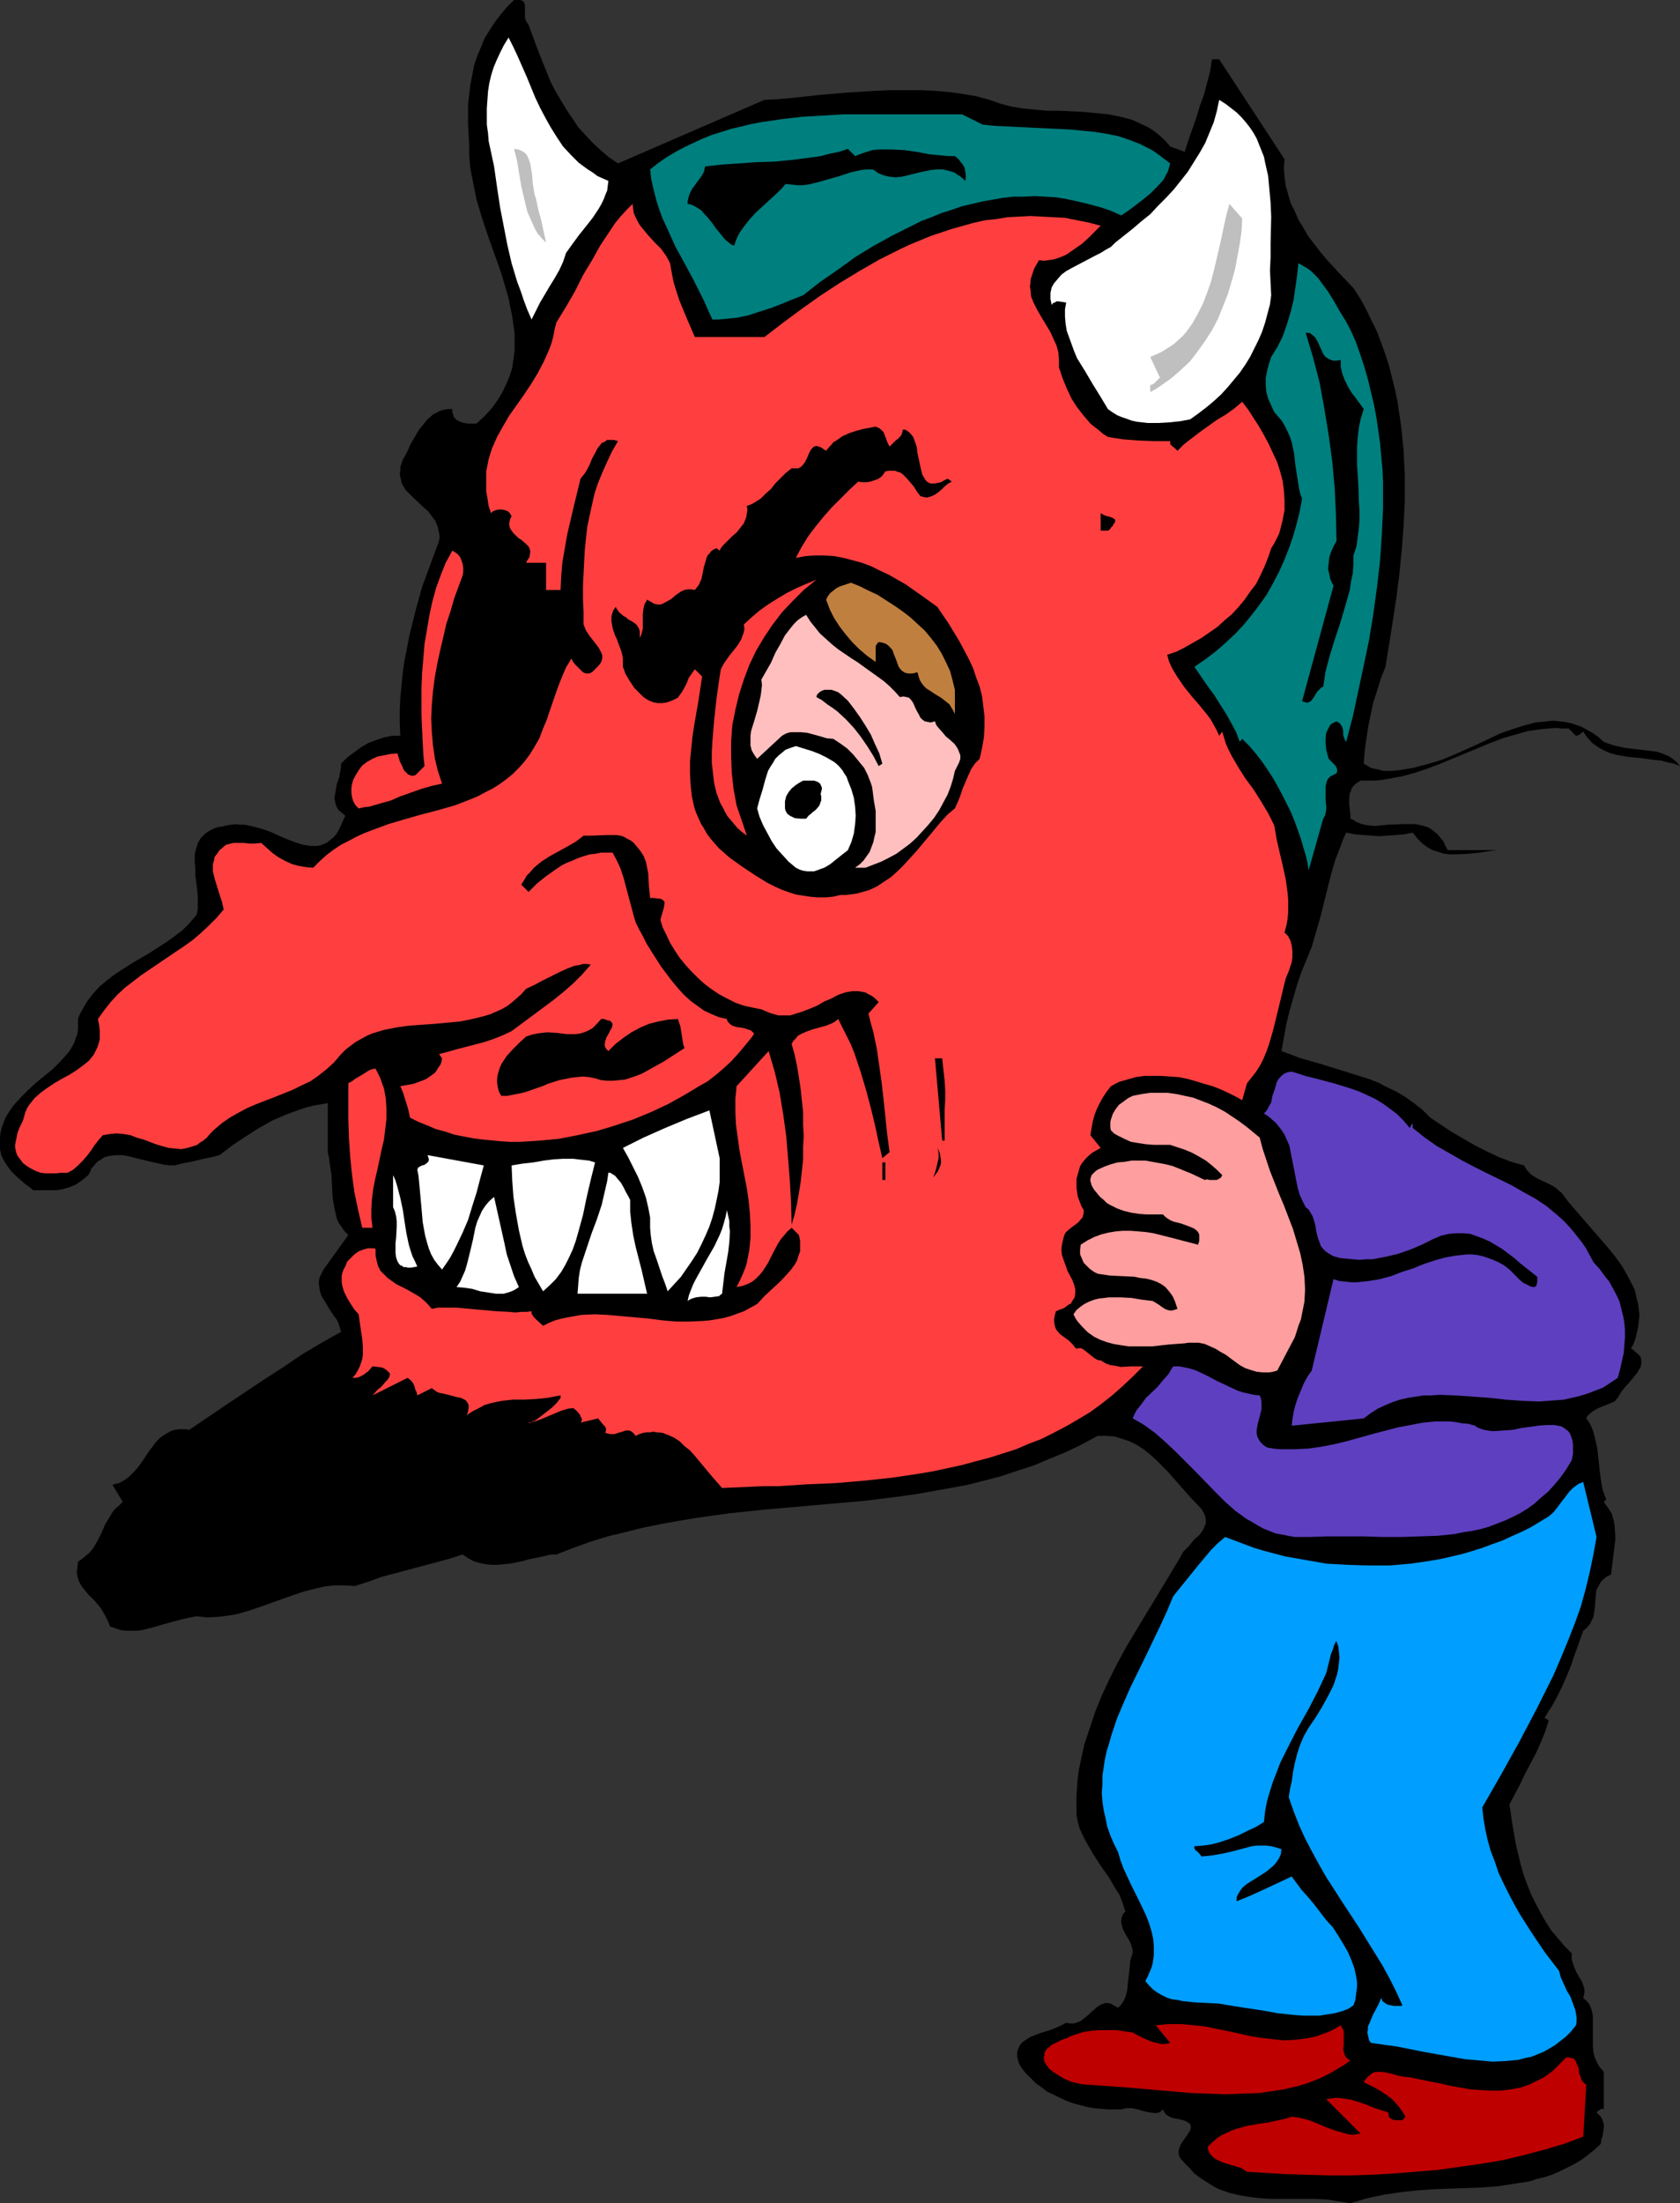
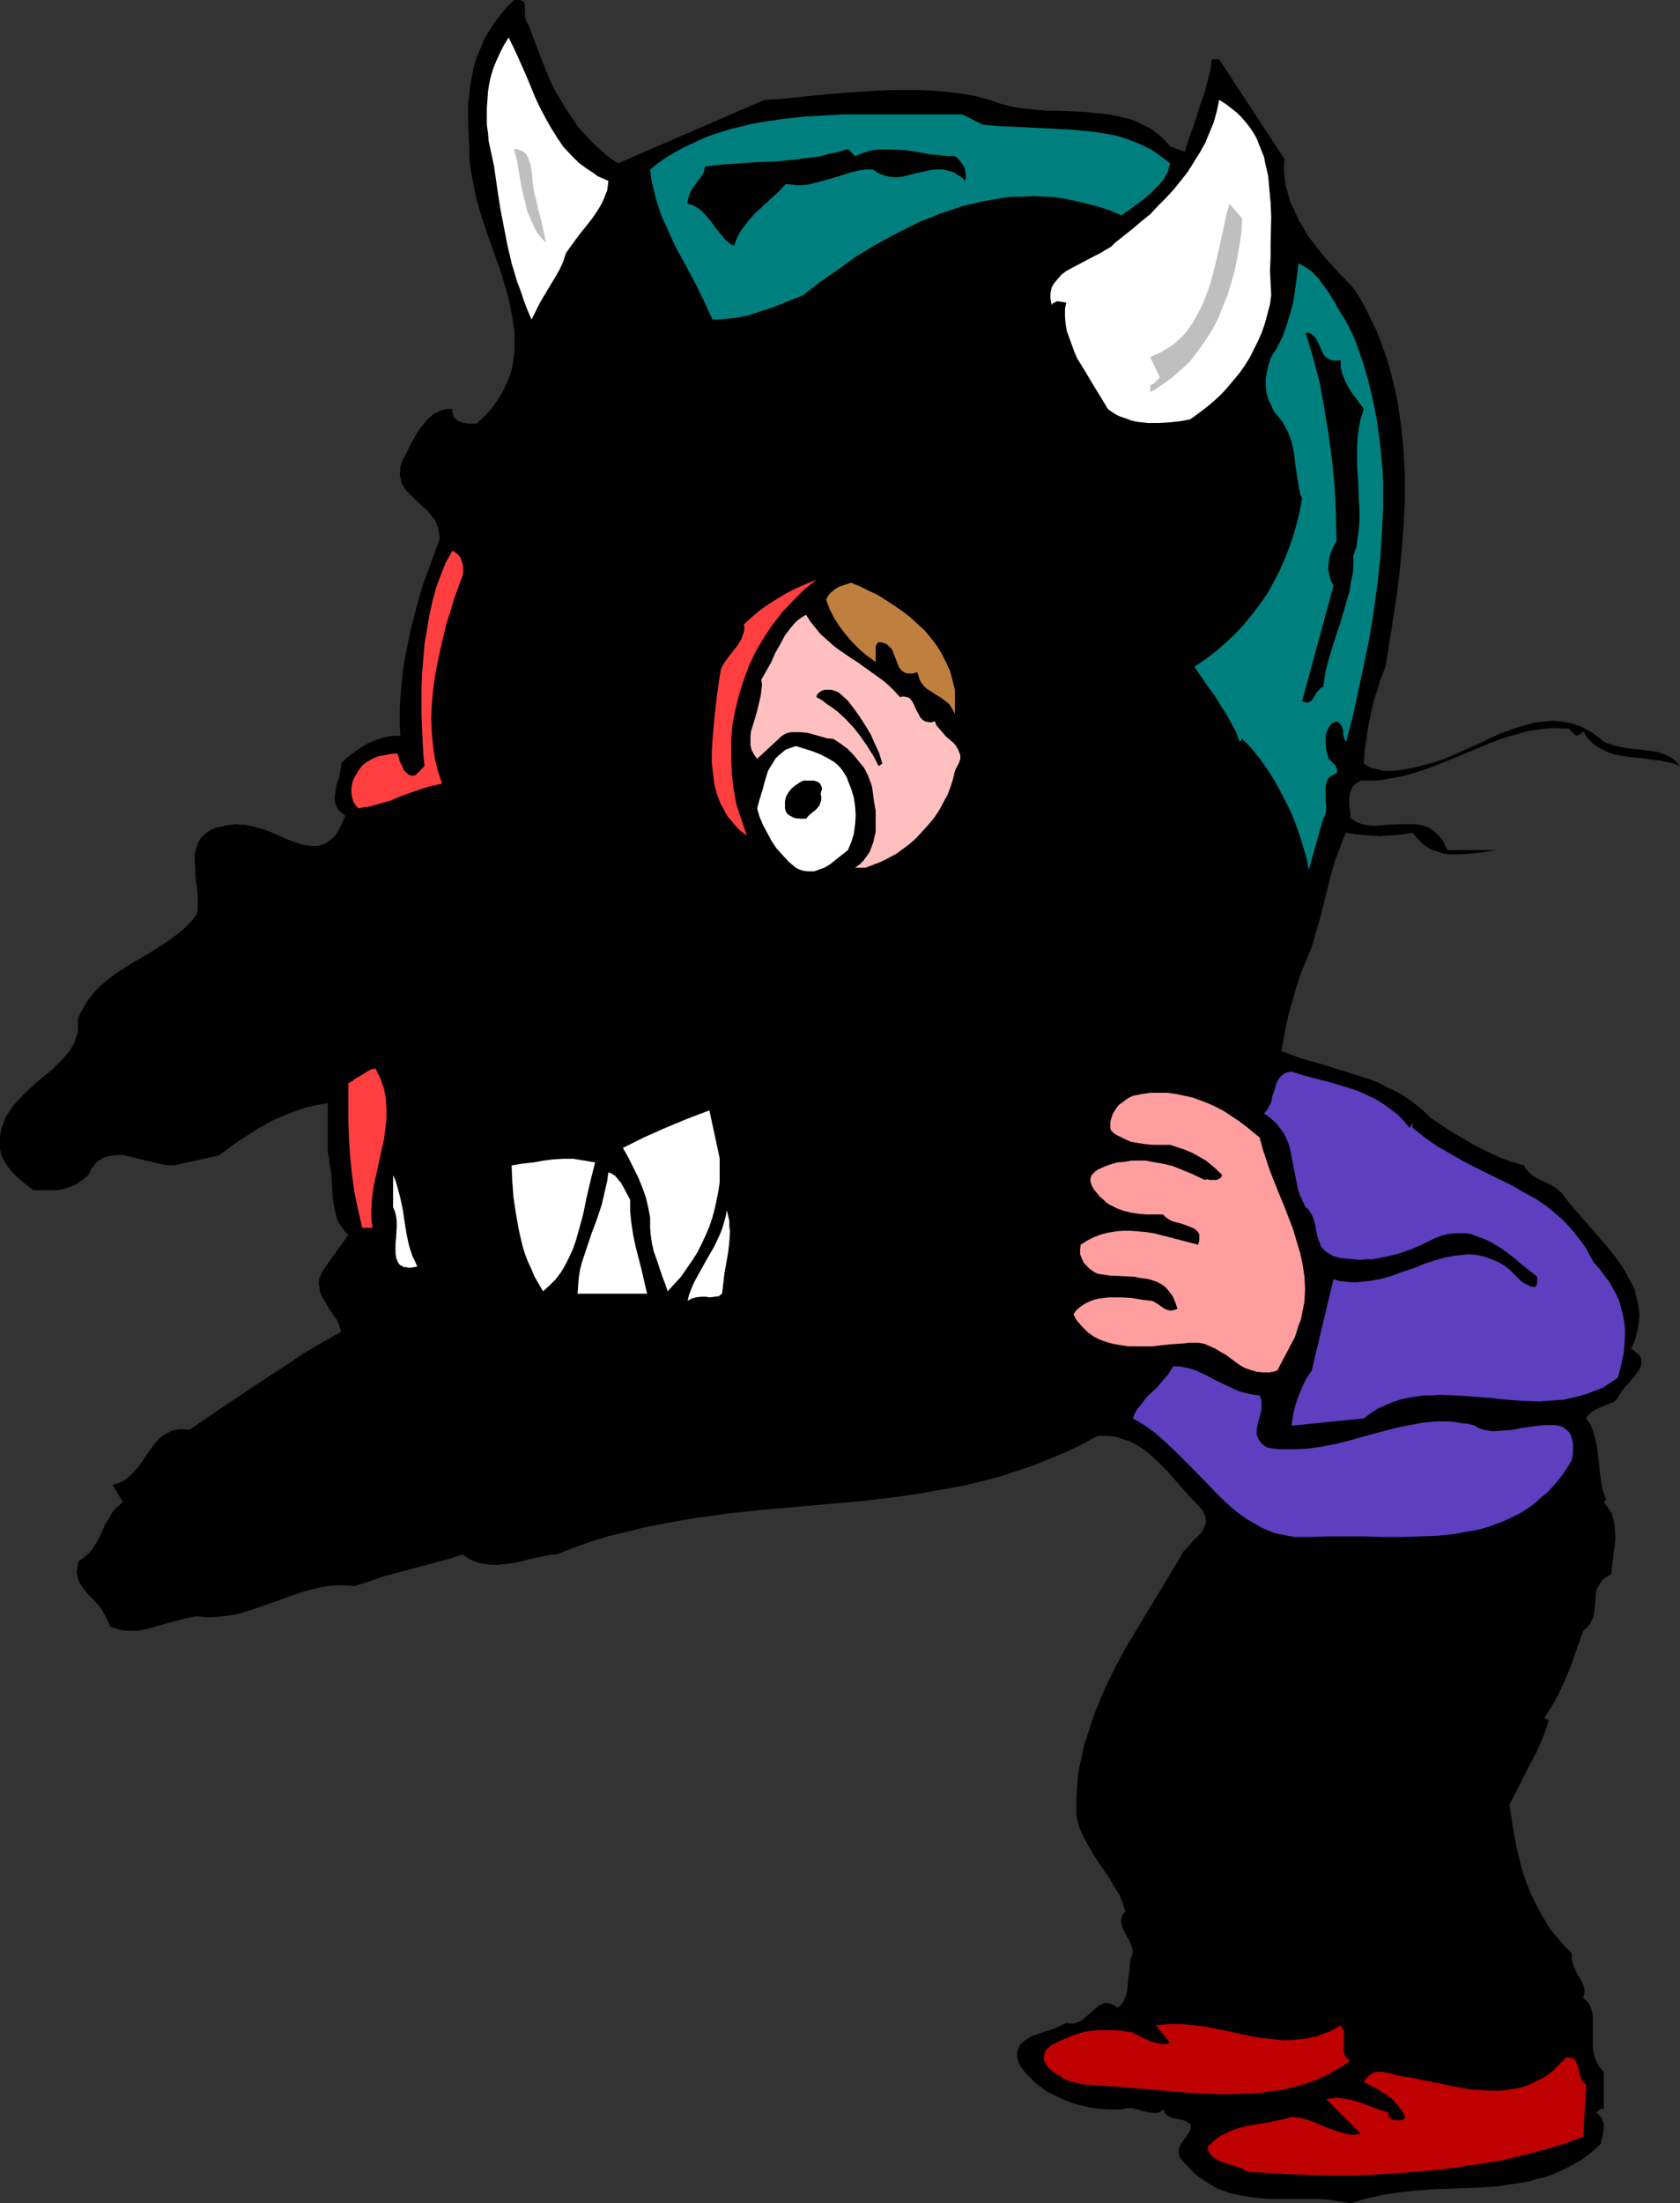
<svg xmlns="http://www.w3.org/2000/svg" xmlns:ns1="http://sodipodi.sourceforge.net/DTD/sodipodi-0.dtd" xmlns:ns2="http://www.inkscape.org/namespaces/inkscape" version="1.0" width="118.784mm" height="155.668mm" id="svg37" ns1:docname="Mask - Devil 1.wmf">
  <rect width="100%" height="100%" fill="#333333" stroke="none" />
  <ns1:namedview id="namedview37" pagecolor="#ffffff" bordercolor="#000000" borderopacity="0.25" ns2:showpageshadow="2" ns2:pageopacity="0.0" ns2:pagecheckerboard="0" ns2:deskcolor="#d1d1d1" ns2:document-units="mm" />
  <defs id="defs1">
    <pattern id="WMFhbasepattern" patternUnits="userSpaceOnUse" width="6" height="6" x="0" y="0" />
  </defs>
  <path style="fill:#000000;fill-opacity:1;fill-rule:evenodd;stroke:none" d="m 141.245,6.625 1.778,4.848 1.939,5.009 2.101,5.171 1.293,2.585 1.454,2.424 1.454,2.424 1.616,2.424 1.616,2.424 1.939,2.101 1.939,2.101 2.101,1.939 2.263,1.939 2.424,1.616 39.109,-16.967 3.394,-0.162 3.717,-0.323 7.434,-0.808 7.596,-0.646 7.757,-0.485 3.879,-0.162 h 3.879 3.879 l 3.879,0.162 3.717,0.323 3.717,0.485 3.717,0.646 3.555,0.97 1.454,0.485 1.293,0.485 3.071,0.808 2.909,0.485 3.232,0.323 3.394,0.323 h 3.232 l 6.788,0.323 3.232,0.323 3.232,0.323 3.232,0.646 3.071,0.808 1.454,0.646 1.293,0.646 1.454,0.646 1.293,0.808 1.293,0.97 1.131,0.97 1.131,1.131 1.131,1.293 3.879,1.454 0.97,-3.07 2.101,-5.979 0.97,-3.232 1.131,-3.07 0.808,-3.07 0.808,-3.07 0.485,-3.232 h 1.939 l 17.454,26.663 -0.162,2.424 0.162,2.262 0.323,2.424 0.646,2.262 0.646,2.262 1.131,2.262 0.97,2.262 1.293,2.101 1.293,2.262 1.616,2.101 1.616,2.101 1.616,1.939 3.555,3.878 3.717,3.878 1.778,2.747 1.616,2.909 1.454,3.07 1.454,2.909 1.131,3.07 1.131,3.07 0.97,3.07 0.808,3.232 0.808,3.232 0.646,3.07 0.485,3.393 0.485,3.232 0.323,3.232 0.323,3.232 0.323,6.625 v 6.625 l -0.323,6.625 -0.485,6.464 -0.646,6.464 -0.808,6.464 -0.97,6.302 -0.97,6.14 -0.97,5.979 -1.293,3.232 -0.97,3.232 -0.97,2.909 -0.646,3.07 -0.646,3.07 -0.485,3.07 -0.485,3.393 -0.162,1.939 -0.162,1.939 0.808,0.485 0.808,0.485 0.808,0.323 0.97,0.162 1.939,0.485 h 1.939 l 2.101,-0.162 1.939,-0.323 1.939,-0.323 1.778,-0.485 3.071,-0.808 3.071,-0.97 3.071,-1.293 6.141,-2.747 3.071,-1.454 3.071,-1.454 3.232,-1.131 3.071,-0.97 3.071,-0.808 1.616,-0.162 1.454,-0.162 1.616,-0.162 1.616,0.162 1.454,0.162 1.616,0.323 1.454,0.485 1.454,0.485 1.454,0.808 1.454,0.808 1.616,1.131 1.454,1.293 1.293,0.485 1.454,0.485 2.909,0.646 2.747,0.323 2.747,0.323 2.747,0.323 1.131,0.323 1.293,0.485 1.131,0.485 0.97,0.646 1.131,0.97 0.808,0.97 -1.616,-0.646 -1.616,-0.323 -1.778,-0.485 -1.778,-0.162 -3.394,-0.485 -3.555,-0.323 -1.778,-0.323 -1.778,-0.323 -1.616,-0.485 -1.454,-0.646 -1.454,-0.808 -1.616,-1.131 -1.293,-1.454 -0.485,-0.646 -0.646,-0.97 -0.97,0.808 -0.323,0.162 -0.646,0.162 -1.939,-1.939 h -1.778 l -1.778,-0.162 -3.717,0.323 -3.555,0.485 -3.394,0.97 -3.394,0.97 -3.394,1.293 -6.626,2.747 -6.626,2.747 -3.394,1.293 -3.394,1.131 -3.555,0.97 -3.555,0.646 -1.778,0.323 -1.778,0.162 h -1.939 -1.939 l -0.808,0.485 -0.646,0.485 -0.485,0.485 -0.485,0.646 -0.162,0.646 -0.323,0.646 -0.162,1.454 v 1.616 l 0.162,1.293 0.162,1.293 v 0.646 0.485 l 0.808,0.323 0.646,0.485 1.616,0.646 1.616,0.323 1.778,0.162 1.778,-0.162 1.778,-0.162 3.717,-0.162 h 1.778 1.778 l 1.778,0.323 1.616,0.485 0.808,0.485 0.646,0.485 0.808,0.646 0.646,0.646 0.646,0.808 0.646,0.808 0.485,1.131 0.646,1.131 h 14.545 -1.293 l -1.454,0.162 -3.232,0.485 -3.071,0.323 -3.394,0.162 h -1.454 l -1.616,-0.162 -1.454,-0.485 -1.616,-0.485 -1.454,-0.808 -1.293,-0.97 -1.293,-1.293 -0.646,-0.808 -0.646,-0.808 -2.424,0.485 -2.101,0.162 -2.263,0.162 -2.101,0.162 -2.101,-0.162 -2.101,-0.162 -2.263,-0.162 -2.424,-0.485 -0.808,1.778 -0.646,1.778 -1.454,3.717 -1.131,3.878 -0.97,3.878 -0.97,3.878 -0.97,3.878 -1.131,3.878 -1.131,3.878 -1.454,3.555 -1.454,3.555 -1.131,3.393 -0.97,3.393 -0.97,3.393 -0.808,3.393 -0.646,3.555 -0.646,3.555 2.586,0.97 2.586,0.97 5.171,1.454 2.586,0.808 2.586,0.808 5.171,1.616 2.586,0.808 2.586,0.97 2.424,1.293 2.424,1.131 2.424,1.454 2.263,1.616 2.263,1.778 2.101,2.101 5.818,3.878 3.071,1.778 3.071,1.778 3.232,1.616 3.071,1.454 3.394,1.293 3.394,0.97 0.485,0.808 0.485,0.646 0.646,0.646 0.485,0.485 1.293,0.808 1.293,0.646 1.454,0.646 1.293,0.646 1.293,0.808 0.646,0.646 0.646,0.485 1.939,2.585 2.101,2.424 2.101,2.424 2.101,2.424 4.202,4.848 1.939,2.424 1.778,2.424 1.454,2.585 1.293,2.424 0.646,1.293 0.323,1.454 0.323,1.293 0.323,1.293 0.162,1.454 0.162,1.293 -0.162,1.616 -0.162,1.454 -0.323,1.454 -0.323,1.454 -0.485,1.454 -0.808,1.616 0.646,0.323 0.485,0.485 0.97,0.808 0.485,0.646 0.162,0.808 v 0.97 l -0.162,0.808 -0.485,0.808 -0.485,0.808 -1.454,1.778 -0.646,0.808 -0.808,0.808 -1.293,1.616 -0.485,0.808 -0.485,0.808 -0.808,0.97 -1.131,0.485 -2.424,0.97 -1.131,0.485 -1.131,0.646 -0.97,0.808 -0.485,0.485 -0.323,0.646 0.808,1.131 0.646,1.293 0.485,1.293 0.323,1.293 0.646,2.747 0.323,2.909 0.162,1.454 0.162,1.454 0.323,2.747 0.485,2.747 0.485,1.293 0.485,1.293 -0.646,0.646 0.808,1.131 0.646,0.97 0.646,0.97 0.323,1.131 0.323,1.131 0.162,1.293 0.162,2.424 v 1.131 l -0.162,1.293 -0.323,2.585 -0.646,5.333 -1.293,0.646 -0.97,0.808 -0.646,0.808 -0.485,0.97 -0.485,0.808 -0.162,0.97 -0.162,2.101 -0.162,2.101 -0.162,0.97 -0.162,1.131 -0.485,0.97 -0.485,0.97 -0.808,0.97 -0.97,0.808 -0.646,1.778 -0.485,1.454 -1.131,3.07 -0.97,2.909 -1.131,2.747 -1.131,2.585 -1.293,2.747 -0.808,1.454 -0.808,1.454 -0.97,1.454 -0.97,1.616 1.131,0.646 -0.97,3.07 -1.131,2.747 -1.293,2.909 -1.454,2.747 -1.454,2.747 -1.293,2.747 -2.909,5.494 0.808,5.494 0.97,5.494 0.646,2.585 0.646,2.747 0.808,2.747 0.97,2.585 0.97,2.424 1.293,2.585 1.293,2.424 1.293,2.262 1.454,2.262 1.778,2.101 1.778,2.101 1.939,1.939 v 0.808 0.808 l 0.485,1.616 0.646,1.616 0.808,1.454 0.808,1.293 0.485,1.454 0.162,0.646 v 0.808 l -0.162,0.646 -0.162,0.808 0.97,0.808 0.646,0.808 0.485,1.131 0.323,1.131 0.162,1.131 v 1.293 1.293 1.454 2.747 1.293 l 0.162,1.454 0.323,1.293 0.646,1.454 0.646,1.131 1.131,1.293 v 10.019 0 l -0.323,-0.162 h -0.323 l -0.485,0.323 -0.485,0.323 -0.323,0.323 0.485,0.485 0.485,0.485 0.485,0.646 0.162,0.485 0.323,0.97 v 1.131 l -0.162,0.97 -0.162,1.131 -0.323,0.97 -0.162,1.131 -1.778,1.616 -1.778,1.454 -1.778,1.293 -1.939,1.131 -1.939,0.97 -1.939,0.97 -1.939,0.808 -1.939,0.646 -2.101,0.485 -1.939,0.646 -4.202,0.646 -4.202,0.646 -4.202,0.323 -8.727,0.323 -4.525,0.162 -4.363,0.323 -4.363,0.485 -4.363,0.646 -4.525,0.97 -2.101,0.646 -2.263,0.646 -3.071,-0.485 -3.071,-0.485 -3.071,-0.162 h -2.909 -8.888 l -2.747,-0.162 -2.909,-0.323 -2.909,-0.485 -2.747,-0.646 -2.747,-0.97 -1.293,-0.646 -1.293,-0.808 -1.293,-0.808 -1.454,-0.97 -1.293,-0.97 -1.131,-1.293 -1.293,-1.293 -1.293,-1.454 -0.323,-0.646 -0.162,-0.808 v -0.646 l 0.162,-0.646 0.485,-1.131 0.646,-0.97 0.808,-1.131 0.646,-0.97 0.323,-0.485 0.162,-0.646 v -0.485 l -0.162,-0.646 -0.97,-0.646 -0.808,-0.323 -2.101,-0.485 -0.97,-0.162 -0.97,-0.485 -0.485,-0.323 -0.323,-0.323 -0.323,-0.485 -0.323,-0.646 -0.485,0.485 -0.485,0.323 -0.646,0.162 h -0.646 l -1.293,-0.162 -1.616,-0.323 -1.616,-0.485 -1.454,-0.323 h -0.808 -0.646 l -0.808,0.162 -0.646,0.162 h -1.778 -1.778 l -1.939,-0.162 -1.778,-0.162 -1.778,-0.323 -1.939,-0.485 -1.778,-0.485 -1.778,-0.646 -1.778,-0.808 -1.616,-0.808 -1.778,-0.808 -1.454,-1.131 -1.616,-1.131 -1.293,-1.293 -1.454,-1.454 -1.131,-1.454 -0.485,-0.808 -0.323,-0.808 -0.162,-0.646 -0.162,-0.646 v -1.293 l 0.323,-0.97 0.485,-0.97 0.808,-0.808 0.97,-0.646 0.97,-0.646 1.293,-0.485 1.293,-0.485 2.586,-0.808 1.293,-0.485 1.131,-0.485 0.97,-0.485 0.97,-0.485 1.131,0.162 h 0.97 l 0.97,-0.323 0.808,-0.323 0.808,-0.646 0.808,-0.646 1.454,-1.293 1.454,-1.293 0.808,-0.485 0.808,-0.323 0.808,-0.162 0.97,0.162 0.97,0.485 0.485,0.323 0.646,0.323 0.646,-0.646 0.485,-0.646 0.485,-0.808 0.323,-0.808 0.485,-1.778 0.162,-1.939 0.485,-4.04 0.162,-1.939 0.646,-1.939 v -0.808 l -0.162,-0.646 -0.485,-1.454 -0.808,-1.454 -0.323,-0.485 -0.323,-0.646 -0.646,-1.293 -0.162,-0.808 -0.162,-0.646 v -0.646 l 0.162,-0.808 0.323,-0.808 0.646,-0.646 -0.485,-1.454 -0.485,-1.454 -0.646,-1.616 -0.97,-1.454 -1.778,-3.07 -2.263,-3.232 -2.101,-3.232 -1.939,-3.393 -0.808,-1.616 -0.808,-1.778 -0.485,-1.778 -0.323,-1.778 v -2.424 -2.424 l 0.162,-2.424 0.162,-2.262 0.323,-2.424 0.485,-2.262 0.97,-4.525 1.454,-4.363 1.454,-4.363 1.778,-4.363 1.939,-4.201 2.101,-4.201 2.263,-4.201 4.848,-8.08 5.01,-8.241 4.848,-8.08 0.323,-0.646 0.485,-0.808 1.454,-1.454 1.293,-1.616 1.454,-1.293 0.646,-0.808 0.485,-0.808 0.323,-0.808 0.323,-0.808 v -0.808 l -0.162,-0.97 -0.323,-0.808 -0.646,-1.131 -3.071,-3.232 -5.979,-6.787 -1.616,-1.616 -1.616,-1.616 -1.616,-1.454 -1.616,-1.293 -1.778,-1.131 -1.939,-0.97 -1.939,-0.646 -2.101,-0.646 -2.101,-0.162 h -2.424 l -4.202,2.262 -4.363,2.101 -4.363,1.778 -4.202,1.778 -4.525,1.454 -4.363,1.454 -4.363,1.131 -4.525,1.131 -4.363,0.808 -4.525,0.808 -4.525,0.808 -4.525,0.646 -9.05,1.131 -9.05,0.808 -18.423,1.616 -9.212,0.97 -9.212,1.293 -4.687,0.808 -4.525,0.808 -4.687,0.97 -4.525,1.131 -4.687,1.131 -4.687,1.454 -4.525,1.616 -4.525,1.778 h -1.454 l -1.293,0.323 -3.071,0.646 -1.616,0.323 -1.616,0.485 -3.232,0.646 -1.778,0.162 -1.616,0.162 h -1.616 l -1.616,-0.162 -1.616,-0.323 -1.616,-0.485 -1.454,-0.808 -1.454,-0.97 -3.555,1.131 -3.555,0.97 -7.272,1.939 -7.272,1.939 -3.555,1.293 -3.555,1.131 -2.909,-0.162 h -2.747 l -2.586,0.323 -2.747,0.646 -2.586,0.646 -2.424,0.808 -10.02,3.555 -2.424,0.808 -2.747,0.808 -2.586,0.485 -2.747,0.323 -2.909,0.162 -1.454,-0.162 -1.454,-0.162 -1.616,0.323 -1.616,0.323 -3.071,0.808 -2.909,0.808 -2.747,0.808 -2.747,0.646 -1.293,0.162 h -1.454 -1.293 l -1.454,-0.162 -1.454,-0.485 -1.454,-0.485 -0.485,-1.293 -0.646,-1.293 -0.646,-1.131 -0.646,-1.131 -1.616,-1.939 -1.778,-1.778 -1.454,-1.778 -0.646,-0.97 -0.485,-0.97 -0.323,-1.131 -0.162,-1.131 0.162,-1.293 0.162,-1.454 1.131,-0.808 0.97,-0.808 0.97,-0.808 0.808,-0.97 1.293,-2.101 1.131,-2.262 0.97,-2.262 1.293,-2.101 0.646,-1.131 0.808,-0.97 0.97,-0.808 0.97,-0.97 -2.747,-4.525 0.97,-0.323 0.808,-0.162 1.454,-0.808 1.293,-0.97 1.131,-1.131 1.131,-1.293 0.97,-1.293 1.939,-2.909 0.97,-1.293 0.97,-1.293 1.131,-1.131 1.131,-0.808 1.454,-0.808 0.646,-0.323 0.808,-0.162 0.808,-0.162 h 0.97 0.97 l 0.97,0.162 10.02,-6.787 10.181,-6.787 5.01,-3.232 5.01,-3.393 5.171,-3.07 5.171,-2.909 -0.323,-1.131 -0.323,-0.97 -0.485,-1.131 -0.646,-0.808 -1.293,-1.939 -1.131,-1.939 -0.646,-0.97 -0.485,-0.97 -0.323,-0.97 -0.162,-1.131 -0.162,-1.131 0.162,-1.131 0.485,-1.131 0.646,-1.293 6.626,-9.211 -0.97,-0.97 -0.808,-1.131 -0.808,-1.131 -0.485,-1.131 -0.323,-1.454 -0.323,-1.293 -0.485,-2.909 -0.162,-3.07 -0.162,-3.07 -0.485,-3.07 -0.162,-1.454 -0.323,-1.454 v -13.089 l -1.778,0.323 -1.939,0.323 -1.939,0.485 -1.939,0.646 -3.555,1.293 -3.717,1.616 -3.717,2.101 -3.555,2.262 -3.394,2.262 -3.394,2.585 -1.131,0.323 -1.454,0.323 -1.616,0.323 -3.394,0.808 -1.778,0.323 -1.454,0.323 -1.131,0.323 h -1.293 l -1.454,-0.162 -1.454,-0.323 -1.454,-0.323 -3.394,-0.808 -3.232,-0.808 -1.616,-0.323 h -1.616 l -1.616,0.162 -1.454,0.323 -0.646,0.323 -0.646,0.485 -0.646,0.323 -0.646,0.646 -0.485,0.646 -0.646,0.646 -0.323,0.97 -0.485,0.808 -0.97,0.808 -0.808,0.646 -1.616,1.131 -1.616,0.646 -1.616,0.485 -1.778,0.323 H 13.252 11.151 8.888 L 7.919,317.042 6.788,316.234 5.656,315.264 4.363,314.133 3.071,312.84 2.101,311.548 1.131,310.093 0.323,308.477 0,306.862 v -1.616 -1.454 l 0.162,-1.454 0.323,-1.293 0.485,-1.293 0.485,-1.293 0.808,-1.293 0.646,-0.97 0.808,-1.131 1.939,-2.101 1.939,-1.939 2.101,-1.939 4.363,-3.555 1.939,-1.939 1.778,-1.939 0.808,-0.97 0.646,-1.131 0.646,-1.131 0.323,-1.131 0.485,-1.131 0.162,-1.293 v -1.293 -1.454 l 0.485,-1.293 0.646,-1.131 0.646,-1.131 0.646,-1.131 1.616,-2.101 1.778,-1.939 1.939,-1.616 2.101,-1.616 2.263,-1.454 2.263,-1.454 4.687,-2.747 4.525,-2.909 2.263,-1.616 2.101,-1.616 1.939,-1.939 1.778,-2.101 0.323,-1.454 v -1.778 -1.778 l -0.162,-1.778 -0.485,-3.717 v -1.939 l -0.162,-1.778 v -1.778 l 0.323,-1.616 0.485,-1.454 0.323,-0.646 0.485,-0.808 0.485,-0.485 0.646,-0.646 0.646,-0.485 0.808,-0.485 0.97,-0.485 0.97,-0.323 1.131,-0.162 1.293,-0.323 1.131,-0.162 1.293,-0.162 1.131,0.162 h 1.293 l 2.263,0.485 2.424,0.646 2.263,0.808 2.101,0.97 2.263,0.97 2.101,0.808 2.101,0.646 1.939,0.323 h 0.97 0.808 l 0.97,-0.162 0.808,-0.323 0.808,-0.323 0.808,-0.646 0.808,-0.646 0.808,-0.808 0.646,-0.97 0.646,-1.293 0.646,-1.454 0.646,-1.454 -0.97,-0.808 -0.808,-0.646 -0.485,-0.808 -0.323,-0.808 -0.162,-0.808 -0.162,-0.808 0.162,-0.97 0.162,-0.97 0.323,-1.778 0.646,-1.939 0.323,-1.778 0.162,-0.97 v -0.808 l 1.616,-1.616 1.939,-1.454 1.778,-1.293 1.939,-1.131 2.101,-0.808 1.939,-0.646 2.263,-0.485 h 0.97 1.293 l -0.162,-3.393 v -3.393 l 0.162,-3.393 0.323,-3.232 0.323,-3.393 0.485,-3.393 0.646,-3.232 0.646,-3.393 0.808,-3.232 0.808,-3.232 1.778,-6.464 2.263,-6.14 2.263,-6.14 0.162,-1.131 -0.162,-0.97 -0.162,-0.808 -0.162,-0.808 -0.323,-0.808 -0.323,-0.808 -0.97,-1.293 -0.97,-1.293 -1.293,-1.131 -2.424,-2.262 -1.131,-1.131 -1.131,-1.131 -0.808,-1.293 -0.323,-0.646 -0.162,-0.808 -0.162,-0.808 -0.162,-0.646 0.162,-0.97 v -0.97 l 0.323,-0.97 0.323,-0.97 0.646,-1.131 0.646,-1.293 0.808,-1.778 1.131,-1.939 1.131,-1.939 1.454,-1.778 0.646,-0.808 1.616,-1.454 0.97,-0.485 0.97,-0.485 0.97,-0.323 1.131,-0.162 h 1.131 v 0.808 l 0.162,0.485 0.162,0.646 0.162,0.323 0.646,0.646 0.97,0.485 0.97,0.323 1.131,0.162 h 2.263 l 2.101,-1.939 1.939,-2.101 1.616,-2.262 1.293,-2.101 0.97,-2.101 0.97,-2.262 0.646,-2.101 0.323,-2.262 0.323,-2.262 v -2.262 -2.424 l -0.323,-2.262 -0.323,-2.262 -0.485,-2.424 -0.485,-2.424 -0.646,-2.262 -1.454,-4.848 -3.394,-9.534 -1.616,-4.848 -1.454,-4.848 -0.485,-2.424 -0.485,-2.424 -0.485,-2.424 -0.323,-2.262 -0.162,-2.424 v -2.262 l -0.162,-2.909 -0.162,-2.909 v -2.747 -2.747 l 0.323,-2.585 0.323,-2.747 0.485,-2.424 0.485,-2.585 0.808,-2.424 0.97,-2.262 0.97,-2.424 1.293,-2.101 1.454,-2.262 1.616,-2.101 1.616,-1.939 L 137.367,0 h 0.97 0.646 l 0.485,0.162 0.485,0.323 0.162,0.323 0.162,0.485 v 0.97 0.646 0.485 1.293 l 0.162,0.485 0.162,0.485 0.323,0.485 z" id="path1" />
  <path style="fill:#ffffff;fill-opacity:1;fill-rule:evenodd;stroke:none" d="m 162.578,48.316 -0.162,1.293 -0.162,1.293 -0.485,1.131 -0.485,1.293 -0.646,1.293 -0.646,1.131 -1.616,2.424 -1.778,2.262 -1.939,2.424 -1.778,2.424 -1.616,2.262 -0.808,2.424 -0.97,2.101 -1.293,2.262 -1.293,2.101 -2.586,4.363 -1.131,2.262 -1.131,2.262 -1.131,-2.585 -0.97,-2.585 -0.808,-2.424 -0.97,-2.585 -1.454,-4.848 -1.131,-4.848 -0.97,-5.009 -0.97,-5.009 -0.808,-5.333 -0.808,-5.656 -0.97,-4.525 -0.485,-2.262 -0.162,-2.101 -0.323,-2.262 V 31.025 28.925 l 0.162,-2.262 0.162,-2.262 0.323,-2.101 0.485,-2.101 0.646,-2.101 0.808,-1.939 0.97,-2.101 0.97,-1.939 1.293,-2.101 1.293,2.585 1.131,2.424 2.424,5.494 1.131,2.747 1.131,2.747 1.293,2.747 1.454,2.747 1.454,2.585 1.616,2.585 1.616,2.424 2.101,2.262 2.101,2.101 2.424,1.778 1.293,0.808 1.293,0.97 1.454,0.646 z" id="path2" />
  <path style="fill:#ffffff;fill-opacity:1;fill-rule:evenodd;stroke:none" d="m 339.7,78.856 -0.323,2.424 -0.646,2.424 -0.646,2.424 -0.808,2.424 -0.97,2.262 -1.131,2.262 -1.131,2.262 -1.293,2.101 -1.454,2.101 -1.616,1.939 -1.616,1.939 -1.778,1.939 -1.939,1.778 -1.939,1.616 -2.101,1.616 -2.263,1.616 -2.586,0.485 -2.909,0.323 -2.909,0.162 h -2.909 l -2.909,-0.323 -1.454,-0.323 -1.293,-0.485 -1.454,-0.485 -1.131,-0.485 -1.293,-0.808 -1.131,-0.808 -1.939,-3.232 -2.101,-3.393 -2.101,-3.555 -2.101,-3.393 -0.808,-1.939 -0.646,-1.778 -0.646,-1.778 -0.646,-1.778 -0.323,-1.939 -0.162,-1.939 v -1.939 l 0.323,-1.778 -0.97,-0.162 -1.131,-0.162 h -0.485 l -0.485,0.323 -0.485,0.162 -0.323,0.485 -0.162,-0.808 -0.162,-0.808 v -0.808 -0.808 l 0.323,-1.454 0.646,-1.131 0.97,-1.131 0.97,-1.131 1.293,-0.97 1.454,-0.808 3.071,-1.616 3.071,-1.616 1.616,-0.808 1.293,-0.808 1.454,-0.808 1.131,-1.131 4.687,-3.717 2.263,-1.939 2.424,-1.939 2.101,-2.262 2.101,-2.101 2.101,-2.262 1.939,-2.424 1.778,-2.262 1.616,-2.585 1.616,-2.585 1.454,-2.585 1.131,-2.747 1.131,-2.747 0.808,-2.909 0.646,-3.07 1.778,1.131 1.454,1.131 1.454,1.131 1.293,1.293 1.131,1.293 1.131,1.454 0.97,1.454 0.808,1.454 0.646,1.616 1.293,3.232 0.323,1.616 0.808,3.555 0.323,3.555 0.323,3.555 0.162,3.717 -0.162,7.272 v 3.555 l -0.162,3.555 0.162,3.393 z" id="path3" />
  <path style="fill:#007f7f;fill-opacity:1;fill-rule:evenodd;stroke:none" d="m 262.613,33.288 3.232,0.323 3.394,0.162 6.626,0.323 6.626,0.323 3.394,0.162 3.394,0.323 3.232,0.323 3.071,0.485 3.232,0.646 2.909,0.97 2.909,1.131 2.909,1.454 1.293,0.808 1.293,0.97 1.293,0.97 1.293,0.97 -0.323,1.131 -0.323,1.131 -0.646,1.131 -0.485,0.97 -1.616,1.778 -1.778,1.778 -1.939,1.616 -2.101,1.616 -1.939,1.454 -1.939,1.293 -2.909,-1.293 -2.909,-0.97 -3.071,-0.808 -2.747,-0.646 -2.909,-0.646 -2.909,-0.485 -2.909,-0.162 -2.747,-0.162 -2.909,0.162 h -2.747 l -2.909,0.323 -2.747,0.485 -2.747,0.485 -2.747,0.646 -2.747,0.646 -2.747,0.97 -2.586,0.808 -2.747,1.131 -2.586,0.97 -2.586,1.293 -5.171,2.585 -5.01,2.747 -5.01,3.07 -4.687,3.393 -4.687,3.232 -4.525,3.555 -2.909,1.131 -2.747,1.131 -2.909,1.131 -3.071,0.97 -2.909,0.97 -3.071,0.646 -3.232,0.323 -1.778,0.162 h -1.616 l -1.131,-2.424 -1.131,-2.585 -2.424,-4.848 -2.586,-4.848 -2.586,-4.686 -2.263,-5.009 -1.131,-2.424 -0.97,-2.585 -0.808,-2.585 -0.646,-2.585 -0.646,-2.747 -0.323,-2.747 2.263,-1.778 2.101,-1.454 2.424,-1.454 2.424,-1.293 2.424,-1.131 2.424,-1.131 2.424,-0.97 2.586,-0.808 2.586,-0.808 2.747,-0.646 2.586,-0.646 2.586,-0.485 5.495,-0.808 5.495,-0.646 5.495,-0.323 5.495,-0.323 h 5.495 5.495 5.333 5.333 5.171 5.01 z" id="path4" />
  <path style="fill:#bfbfbf;fill-opacity:1;fill-rule:evenodd;stroke:none" d="m 143.185,52.84 0.646,3.07 0.808,2.909 0.646,3.07 0.646,2.909 -1.131,-1.131 -1.131,-1.293 -0.808,-1.454 -0.646,-1.454 -0.646,-1.454 -0.646,-1.454 -0.808,-3.393 -0.808,-3.393 -1.131,-6.787 -0.808,-3.232 1.131,0.162 0.808,0.323 0.808,0.485 0.646,0.646 0.323,0.646 0.323,0.808 0.323,0.97 0.162,0.97 0.323,2.101 0.162,2.101 0.323,2.101 0.162,0.97 z" id="path5" />
  <path style="fill:#000000;fill-opacity:1;fill-rule:evenodd;stroke:none" d="m 228.514,41.691 1.616,-0.646 1.454,-0.485 1.616,-0.485 1.616,-0.162 h 1.616 1.778 l 3.394,0.162 3.394,0.485 3.394,0.646 3.394,0.323 1.778,0.162 h 1.616 l 0.808,0.646 0.646,0.808 0.646,0.808 0.485,0.808 0.162,0.97 0.162,0.97 v 0.808 l -0.162,0.808 -0.808,-0.808 -0.646,-0.485 -0.808,-0.485 -0.646,-0.485 -1.616,-0.485 -1.454,-0.323 h -1.616 l -1.616,0.162 -3.071,0.646 -3.232,0.808 -1.454,0.323 -1.616,0.162 -1.616,-0.162 -1.454,-0.323 -1.616,-0.646 -0.646,-0.485 -0.808,-0.485 h -1.616 l -1.454,0.162 -1.454,0.323 -1.454,0.323 -2.909,0.97 -5.656,1.616 -2.747,0.646 -1.454,0.162 h -1.454 l -1.454,-0.162 -1.616,-0.162 -0.97,1.131 -1.131,1.131 -2.101,1.939 -1.939,1.778 -1.939,1.778 -1.616,1.778 -1.616,2.101 -0.808,1.131 -0.646,1.131 -0.485,1.131 -0.485,1.454 -0.808,-0.323 -0.808,-0.646 -0.808,-0.646 -0.646,-0.808 -1.454,-1.778 -0.646,-0.808 -0.646,-0.97 -1.454,-1.778 -0.808,-0.808 -0.646,-0.808 -0.97,-0.646 -0.808,-0.485 -0.97,-0.485 -0.97,-0.162 v -0.646 l 0.162,-0.808 0.323,-1.131 0.646,-1.293 0.808,-1.131 1.778,-2.424 0.646,-1.131 0.162,-0.808 0.162,-0.646 4.363,-0.485 4.687,-0.323 4.687,-0.323 4.848,-0.162 5.01,-0.485 4.848,-0.646 2.424,-0.323 2.424,-0.646 2.424,-0.485 2.424,-0.808 z" id="path6" />
-   <path style="fill:#ff3f3f;fill-opacity:1;fill-rule:evenodd;stroke:none" d="m 179.062,70.292 0.485,2.747 0.485,2.424 0.808,2.585 0.808,2.424 1.939,4.686 2.101,4.848 h 18.585 l 4.848,-3.717 5.01,-3.717 5.01,-3.555 5.171,-3.393 5.333,-3.232 5.333,-3.07 5.495,-2.747 2.747,-1.293 2.747,-1.131 2.747,-1.131 2.909,-0.97 2.909,-0.97 2.909,-0.808 2.909,-0.808 2.909,-0.646 3.071,-0.323 2.909,-0.485 3.071,-0.162 3.071,-0.162 3.071,0.162 3.071,0.162 3.071,0.162 3.232,0.646 3.232,0.646 3.071,0.808 -1.454,1.454 -1.778,1.778 -1.778,1.616 -2.101,1.454 -2.101,1.454 -1.131,0.485 -1.293,0.485 -1.131,0.323 -1.293,0.162 -1.131,0.162 -1.293,-0.162 -0.646,1.131 -0.646,1.131 -0.323,0.97 -0.323,0.97 -0.323,0.97 v 0.97 l -0.162,0.808 0.162,0.97 0.162,1.778 0.646,1.616 0.808,1.616 0.808,1.454 1.939,3.232 0.97,1.616 0.808,1.778 0.808,1.778 0.485,1.778 0.162,1.939 v 1.131 0.97 l 0.97,2.909 1.131,2.747 1.293,2.747 1.454,2.262 1.778,2.262 1.778,2.101 2.263,1.778 1.131,0.97 1.293,0.808 1.939,0.323 2.101,0.323 4.202,0.323 4.202,0.162 h 4.202 v 0.323 0.485 l 0.162,0.162 0.323,0.323 0.808,0.646 0.646,0.646 1.778,-1.778 2.101,-1.616 2.101,-1.616 2.263,-1.616 2.263,-1.616 2.424,-1.454 2.263,-1.616 2.101,-1.778 1.616,2.101 1.454,2.262 1.454,2.262 1.293,2.262 1.293,2.424 1.131,2.424 1.131,2.424 0.808,2.585 0.646,2.424 0.323,2.585 0.162,2.585 v 2.585 l -0.485,2.585 -0.646,2.585 -0.323,1.131 -0.646,1.293 -0.646,1.293 -0.808,1.293 -0.808,2.424 -0.97,2.424 -1.131,2.424 -1.131,2.262 -1.616,2.101 -1.454,2.101 -1.616,1.939 -1.778,1.939 -1.939,1.616 -1.939,1.778 -2.101,1.454 -2.101,1.454 -2.263,1.293 -2.263,1.293 -2.263,1.131 -2.424,0.808 0.485,1.778 0.646,1.454 0.808,1.454 0.808,1.293 1.778,2.585 1.939,2.424 2.101,2.424 2.101,2.585 0.97,1.293 0.808,1.454 0.808,1.454 0.646,1.454 0.808,-1.131 0.485,1.616 0.485,1.616 0.646,1.454 0.808,1.616 1.778,3.07 1.939,3.07 2.263,3.07 1.939,3.07 1.939,3.232 0.808,1.616 0.808,1.616 0.646,3.717 0.808,3.555 0.808,3.393 0.808,3.717 0.485,3.555 0.162,1.778 v 1.778 1.778 l -0.162,1.778 -0.323,1.778 -0.485,1.778 0.485,0.485 0.485,0.485 0.323,0.646 0.323,0.646 0.323,1.293 0.162,1.454 v 1.616 l -0.162,1.293 -0.485,1.454 -0.323,0.97 -0.808,1.939 -0.485,1.939 -0.97,4.04 -1.939,7.918 -1.131,3.878 -0.646,1.778 -0.808,1.939 -0.808,1.616 -1.131,1.778 -1.131,1.454 -1.293,1.616 -1.293,4.525 -1.778,-0.97 -1.939,-0.97 -2.101,-0.97 -2.101,-0.808 -2.263,-0.646 -2.101,-0.646 -2.263,-0.646 -2.424,-0.485 -2.263,-0.162 -2.424,-0.162 h -2.263 -2.263 l -2.263,0.323 -2.263,0.646 -2.263,0.646 -2.101,1.131 -1.131,1.454 -0.97,1.454 -0.808,1.454 -0.808,1.616 -0.646,1.616 -0.485,1.778 -0.323,1.778 -0.323,1.939 2.747,3.393 -1.131,0.646 -1.131,0.646 -0.97,0.808 -0.808,0.808 -0.808,0.97 -0.646,0.97 -0.323,1.131 -0.323,1.131 -0.323,1.131 v 1.131 1.293 l 0.162,1.131 0.162,1.131 0.485,1.293 0.485,1.293 0.646,1.131 v 0.646 l -0.162,0.646 -0.162,0.646 -0.323,0.323 -0.808,0.97 -1.939,1.454 -0.97,0.808 -0.485,0.485 -0.323,0.646 -0.162,0.485 -0.162,0.646 -0.162,0.646 -0.162,0.808 -0.162,1.293 0.162,1.454 0.485,1.454 0.485,1.293 0.485,1.454 1.293,2.424 0.485,1.293 0.323,1.131 v 1.131 l -0.162,1.131 -0.323,0.485 -0.323,0.485 -0.323,0.646 -0.646,0.323 -0.646,0.485 -0.646,0.485 -0.97,0.323 -1.131,0.485 -0.323,1.131 -0.162,0.97 v 0.808 l 0.162,0.808 0.162,0.646 0.323,0.646 0.97,1.131 1.131,0.808 1.293,0.97 0.97,0.97 0.485,0.646 0.485,0.485 0.323,-0.162 h 0.808 l 0.485,0.162 0.646,0.485 0.808,0.646 0.808,0.646 0.808,0.646 0.808,0.485 0.485,0.162 h 0.485 l 1.293,0.808 1.293,0.485 1.293,0.162 1.454,0.323 3.071,-0.162 h 2.909 l -2.747,2.747 -2.747,2.585 -2.747,2.424 -3.071,2.424 -2.909,2.101 -3.232,1.939 -3.071,1.778 -3.394,1.778 -3.232,1.616 -3.394,1.293 -3.394,1.454 -3.555,1.131 -3.555,1.131 -3.717,0.97 -3.555,0.97 -3.717,0.808 -3.717,0.808 -3.717,0.646 -7.596,1.131 -7.596,0.808 -7.596,0.646 -7.757,0.323 -7.434,0.485 h -3.879 l -3.717,0.162 -7.434,0.323 -1.131,-1.293 -1.293,-1.454 -2.424,-2.909 -2.424,-2.909 -1.293,-1.454 -1.454,-1.131 -1.293,-1.293 -1.454,-0.97 -1.454,-0.646 -1.616,-0.646 -1.616,-0.162 -0.97,-0.162 -0.808,0.162 h -0.97 l -0.97,0.162 -0.97,0.323 -0.97,0.485 -0.485,-0.646 -0.323,-0.323 -0.485,-0.323 -0.485,-0.162 h -0.808 l -0.97,0.323 -1.131,0.323 -0.97,0.323 h -1.131 l -0.646,-0.162 -0.646,-0.162 0.162,-0.646 v -0.485 l -0.162,-0.485 -0.485,-0.485 -0.808,-0.97 -0.646,-0.808 -4.687,1.131 0.323,-0.485 v -0.646 l -0.323,-0.485 -0.162,-0.485 -0.808,-0.97 -0.97,-0.808 -1.454,0.162 -1.616,0.485 -5.818,2.424 -1.454,0.485 -1.616,0.323 0.162,0.162 0.162,-0.162 h 0.323 l 0.323,-0.323 0.646,-0.162 0.485,-0.323 1.293,-0.97 1.454,-1.131 1.454,-1.131 1.293,-1.293 0.97,-1.293 v -0.646 l -1.778,0.323 -1.616,0.323 -1.616,0.162 -1.616,0.162 -3.071,0.162 h -3.071 l -2.909,0.323 -1.616,0.323 -1.454,0.323 -1.616,0.485 -1.454,0.808 -1.616,0.808 -1.778,1.131 0.323,-0.485 0.162,-0.646 0.162,-0.97 v -0.646 l -0.323,-0.646 -0.485,-0.646 -0.646,-0.323 -0.646,-0.323 -0.97,-0.162 -1.778,-0.485 -1.939,-0.485 -0.97,-0.162 -0.808,-0.323 -0.646,-0.485 -0.646,-0.485 -3.879,1.939 -0.162,-0.808 -0.323,-0.646 -0.323,-1.131 -0.323,-0.646 -0.323,-0.485 -0.485,-0.485 -0.646,-0.485 -9.373,4.686 1.293,-1.454 0.808,-0.646 0.646,-0.646 0.646,-0.808 0.646,-0.646 0.485,-0.808 0.162,-0.808 -0.485,-0.485 -0.485,-0.485 -0.485,-0.323 -0.646,-0.323 -1.131,-0.162 -1.454,-0.162 -1.131,1.293 -0.646,0.485 -0.646,0.485 -0.646,0.323 -0.646,0.323 -0.808,0.162 h -0.808 l 0.808,-0.97 0.646,-1.131 0.485,-0.97 0.323,-0.97 0.323,-0.97 0.162,-1.131 v -2.101 l -0.162,-2.101 -0.323,-2.101 -0.323,-2.262 -0.323,-2.262 -1.131,-1.293 -0.97,-1.454 -0.97,-1.616 -0.808,-1.616 -0.485,-1.616 -0.162,-0.97 v -0.808 -0.808 l 0.162,-0.808 0.323,-0.97 0.485,-0.808 0.485,-1.293 0.97,-0.97 0.97,-0.97 1.131,-0.808 1.293,-0.485 1.131,-0.323 h 1.131 0.485 l 0.485,0.162 v 0.97 0.808 l 0.323,1.454 0.323,1.293 0.646,1.293 0.97,0.97 0.97,0.97 1.131,0.808 1.131,0.808 2.586,1.293 2.586,1.454 1.293,0.808 1.131,0.97 0.97,0.97 0.97,1.131 1.616,-0.323 h 1.616 3.394 l 3.555,0.323 3.555,0.323 3.555,0.323 3.394,0.162 1.616,0.162 1.616,-0.162 h 1.454 l 1.293,-0.162 v 0.646 l 0.323,0.485 0.323,0.485 0.485,0.485 1.939,1.778 1.616,-0.808 1.616,-0.646 1.778,-0.485 1.616,-0.323 1.778,-0.323 1.778,-0.323 3.555,-0.162 3.555,0.162 3.555,0.323 7.272,0.646 3.717,0.485 3.717,0.323 h 3.555 l 3.717,-0.162 1.778,-0.162 1.939,-0.323 1.778,-0.323 1.778,-0.485 1.778,-0.646 1.778,-0.646 1.778,-0.97 1.778,-0.97 1.939,-2.101 2.263,-2.101 2.101,-1.939 1.939,-2.101 0.97,-1.131 0.808,-1.131 0.646,-1.131 0.323,-1.131 0.485,-1.293 v -1.454 -1.454 l -0.323,-1.454 -1.939,-1.939 -1.131,0.97 -0.808,0.97 -0.97,1.131 -0.808,1.293 -1.293,2.424 -1.293,2.585 -1.454,2.262 -0.808,0.97 -0.97,0.97 -0.97,0.808 -1.293,0.646 -1.293,0.485 -1.616,0.323 0.808,-1.616 0.808,-1.778 0.646,-1.616 0.485,-1.454 0.323,-1.778 0.323,-1.616 0.323,-3.232 v -3.232 l -0.162,-3.393 -0.323,-3.232 -0.485,-3.393 -1.293,-6.625 -0.646,-3.393 -0.485,-3.393 -0.485,-3.555 -0.162,-3.393 v -3.555 l 0.323,-3.393 8.565,-9.372 0.808,2.747 0.808,2.747 1.293,5.494 0.97,5.817 0.808,5.817 0.485,5.817 0.485,5.979 0.323,5.979 0.162,5.979 0.808,-2.747 0.646,-2.909 0.485,-2.747 0.485,-3.07 0.323,-2.909 0.323,-3.07 v -3.232 l 0.162,-3.07 -0.162,-3.07 v -3.232 l -0.323,-3.07 -0.323,-3.07 -0.485,-3.232 -0.485,-2.909 -0.646,-3.07 -0.808,-2.909 0.485,-0.808 0.646,-0.646 0.485,-0.646 0.808,-0.485 1.454,-0.646 1.778,-0.646 1.778,-0.485 1.778,-0.485 1.616,-0.646 0.808,-0.485 0.808,-0.646 1.131,2.262 1.131,2.262 1.131,2.262 0.97,2.424 1.616,4.848 1.454,4.848 1.293,4.848 1.131,4.686 0.97,4.525 0.485,2.101 0.485,2.101 1.939,-1.616 -0.323,-2.424 -0.323,-2.424 -0.485,-4.686 -0.485,-4.525 -0.485,-4.363 -0.646,-4.525 -0.646,-4.525 -0.97,-4.686 -0.646,-2.262 -0.646,-2.585 2.747,-3.07 -0.97,-0.97 -0.808,-0.646 -0.97,-0.485 -0.808,-0.485 -0.97,-0.162 -0.808,-0.162 h -0.97 -0.808 l -1.778,0.323 -1.939,0.646 -1.778,0.97 -1.939,0.808 -1.939,1.131 -1.939,0.808 -2.101,0.808 -2.101,0.646 -0.97,0.323 h -1.131 -0.97 -1.131 l -1.131,-0.323 -1.131,-0.323 -1.131,-0.485 -1.131,-0.485 -2.424,-0.485 -2.263,-0.485 -2.263,-0.808 -2.263,-1.131 -2.101,-1.131 -1.939,-1.293 -1.939,-1.454 -1.778,-1.616 -1.778,-1.778 -1.616,-1.778 -1.454,-1.778 -1.293,-1.939 -1.293,-2.101 -0.97,-2.101 -0.97,-1.939 -0.646,-2.101 0.323,-1.131 0.323,-1.131 0.323,-1.131 0.162,-1.293 -0.323,-0.485 -0.485,-0.323 -0.485,-0.162 h -0.485 l -1.131,-0.162 h -0.485 -0.485 l -0.162,-1.616 -0.162,-1.454 -0.162,-3.393 -0.323,-1.616 -0.323,-1.616 -0.646,-1.616 -0.97,-1.454 -0.808,-0.97 -0.808,-0.97 -0.808,-0.646 -0.97,-0.485 -0.808,-0.485 -0.97,-0.323 -0.97,-0.162 h -0.97 -1.939 l -3.879,0.162 h -2.101 l -2.101,1.616 -2.263,1.293 -4.687,2.585 -2.263,1.454 -0.97,0.808 -0.97,0.808 -0.97,1.131 -0.97,0.97 -0.646,1.131 -0.808,1.293 1.939,1.939 1.131,-1.131 1.131,-1.131 2.424,-1.939 2.747,-1.939 1.454,-0.97 1.293,-0.646 1.616,-0.646 1.454,-0.646 1.454,-0.485 1.616,-0.485 1.454,-0.162 1.616,-0.323 h 1.616 1.454 l 1.131,2.101 0.97,2.101 0.808,2.424 0.646,2.424 1.293,4.848 0.646,2.424 0.646,2.262 0.97,1.939 0.97,1.778 0.97,1.939 1.293,2.101 2.586,4.04 1.454,1.939 1.454,1.939 1.616,1.939 1.616,1.778 1.778,1.616 1.778,1.293 1.778,1.293 2.101,0.97 1.939,0.808 2.101,0.485 0.162,0.646 0.485,0.485 0.323,0.323 0.485,0.323 0.97,0.323 2.101,0.323 0.97,0.323 0.97,0.323 0.323,0.323 0.485,0.485 -0.485,0.808 -0.646,0.808 -1.454,1.778 -1.778,2.101 -1.778,1.939 -2.101,1.939 -2.101,1.778 -2.101,1.616 -1.131,0.646 -1.131,0.646 -4.04,2.424 -4.363,2.424 -4.525,2.101 -4.687,1.939 -4.848,1.616 -4.848,1.454 -5.171,1.131 -5.01,0.97 -5.171,0.485 -5.171,0.323 h -2.586 l -2.586,-0.162 -5.01,-0.485 -2.424,-0.323 -2.586,-0.485 -2.424,-0.485 -2.424,-0.808 -2.424,-0.646 -2.263,-0.97 -2.424,-0.97 -2.263,-1.131 -0.485,-2.262 -0.646,-2.101 -0.646,-2.101 -0.808,-1.939 1.778,-0.323 1.778,-0.323 1.778,-0.646 1.616,-0.646 1.616,-1.131 0.646,-0.485 0.485,-0.646 0.485,-0.808 0.485,-0.646 0.323,-0.808 0.162,-0.97 -0.808,-1.131 2.424,-0.646 2.263,-0.646 5.01,-1.293 2.424,-0.646 2.424,-0.808 2.424,-0.97 2.424,-1.131 5.656,-4.201 5.656,-4.201 2.586,-2.101 2.586,-2.262 2.424,-2.424 2.263,-2.585 -1.131,-0.162 h -0.97 l -1.131,0.323 -1.131,0.162 -2.101,0.808 -2.101,0.97 -2.263,1.131 -2.263,1.131 -2.101,1.131 -2.101,0.97 -1.293,1.454 -1.293,1.131 -1.293,1.131 -1.293,0.97 -1.454,0.808 -1.454,0.646 -1.454,0.646 -1.616,0.485 -3.232,0.808 -3.232,0.646 -3.394,0.323 -3.555,0.323 -6.788,0.485 -3.394,0.485 -3.232,0.646 -1.616,0.485 -1.616,0.485 -1.454,0.646 -1.454,0.808 -1.454,0.808 -1.293,0.97 -1.293,0.97 -1.293,1.293 -0.97,1.131 -0.97,1.131 -1.939,1.778 -2.263,1.778 -2.101,1.454 -2.424,1.131 -2.263,1.131 -4.848,1.939 -5.01,1.939 -2.263,0.97 -2.424,1.293 -2.263,1.293 -2.101,1.454 -2.101,1.778 -1.131,1.131 -0.808,0.97 -0.97,0.808 -0.808,0.485 -0.808,0.646 -0.97,0.323 -1.616,0.485 -1.616,0.323 -1.778,-0.162 -1.616,-0.162 -1.778,-0.485 -1.616,-0.485 -3.394,-1.293 -1.778,-0.485 -1.616,-0.646 -1.939,-0.323 -1.778,-0.162 -1.778,0.162 -1.939,0.323 -1.131,1.293 -1.131,1.454 -0.97,1.454 -0.97,1.293 -1.131,1.293 -1.293,1.293 -1.293,1.131 -1.454,0.808 h -1.616 l -1.616,0.162 h -1.454 -1.293 l -1.293,-0.162 -1.293,-0.485 -1.293,-0.646 -1.293,-0.808 -0.808,-0.646 -0.485,-0.646 -0.485,-0.646 -0.485,-0.646 -0.323,-0.808 -0.162,-0.646 -0.162,-0.808 v -0.646 l 0.323,-1.616 0.323,-1.616 0.646,-1.616 0.808,-1.616 0.323,-1.131 0.323,-1.131 0.485,-1.131 0.646,-0.97 0.646,-0.808 0.646,-0.808 1.616,-1.454 1.778,-1.293 1.939,-1.293 1.939,-1.131 2.101,-1.131 1.778,-1.131 1.778,-1.293 1.616,-1.293 0.646,-0.808 0.646,-0.808 0.485,-0.97 0.485,-0.97 0.323,-0.97 0.323,-1.131 v -1.293 -1.131 l -0.162,-1.454 -0.323,-1.616 1.616,-2.262 1.778,-2.262 1.939,-2.101 1.939,-1.778 2.101,-1.616 2.101,-1.616 4.525,-3.07 4.525,-3.07 2.424,-1.616 2.263,-1.616 2.101,-1.778 2.263,-2.101 2.101,-2.101 1.939,-2.262 -0.485,-2.101 -0.646,-1.939 -0.646,-2.101 -0.646,-2.101 -0.485,-1.939 v -0.97 -0.97 l 0.323,-0.97 0.162,-0.97 0.646,-0.808 0.646,-0.97 0.646,-0.485 0.485,-0.485 0.646,-0.485 0.646,-0.162 1.293,-0.323 h 1.293 1.454 l 1.454,0.162 h 1.616 l 1.616,-0.162 1.616,1.454 1.454,1.293 1.616,1.131 1.778,0.97 1.778,0.808 1.778,0.485 1.939,0.323 1.939,0.162 1.778,-1.778 1.778,-1.616 1.939,-1.454 1.939,-1.293 1.939,-0.97 2.101,-1.131 2.101,-0.97 2.101,-0.808 4.363,-1.616 4.363,-1.293 2.263,-0.646 2.263,-0.646 4.363,-1.131 4.525,-1.293 4.202,-1.616 1.939,-0.808 2.101,-1.131 1.939,-0.97 1.778,-1.131 1.778,-1.293 1.778,-1.454 1.616,-1.616 1.454,-1.616 1.454,-1.939 1.293,-2.101 1.293,-2.262 0.97,-2.585 0.97,-2.262 0.808,-2.424 1.616,-4.686 0.808,-2.262 0.97,-2.424 0.97,-2.262 1.293,-2.101 v -0.162 h 0.162 l 0.162,0.162 0.162,0.485 0.646,0.808 0.97,0.97 0.97,0.97 0.485,0.323 0.646,0.162 h 0.485 l 0.646,-0.162 0.485,-0.323 0.646,-0.646 0.808,-0.808 0.646,-0.808 0.323,-0.646 0.162,-0.808 v -0.646 l -0.323,-0.808 -0.323,-0.646 -0.485,-0.808 -1.131,-1.454 -1.131,-1.454 -0.97,-1.454 -0.323,-0.808 -0.323,-0.808 v -3.393 l -0.162,-3.555 v -3.232 l 0.162,-3.393 0.162,-3.232 0.162,-3.07 0.323,-3.07 0.323,-3.07 0.646,-3.07 0.646,-2.909 0.646,-2.909 0.97,-2.909 1.131,-2.747 1.293,-2.909 1.293,-2.747 1.616,-2.747 -1.131,-0.323 h -0.808 -0.97 l -0.646,0.485 -0.808,0.323 -0.485,0.646 -0.646,0.808 -0.485,0.97 -0.97,1.778 -0.808,1.939 -0.97,1.778 -0.646,0.808 -0.646,0.808 -1.778,7.272 -1.778,7.595 -0.646,3.717 -0.646,3.717 -0.323,3.717 -0.162,3.717 h -3.879 v -7.272 h -5.333 l 0.323,-0.646 0.323,-0.485 0.323,-0.485 v -0.485 l 0.162,-0.808 -0.162,-0.808 -0.323,-0.646 -0.646,-0.646 -1.293,-1.131 -0.808,-0.485 -0.646,-0.646 -0.646,-0.646 -0.485,-0.646 -0.485,-0.808 -0.162,-0.97 0.162,-0.97 0.162,-0.485 0.323,-0.646 -0.485,-0.808 -0.485,-0.485 -0.808,-0.323 -0.808,-0.162 h -0.808 l -0.808,0.162 -0.808,0.323 -0.485,0.485 -0.646,-1.939 -0.323,-2.101 -0.323,-1.778 v -1.939 -1.778 -1.616 l 0.323,-1.616 0.323,-1.616 0.485,-1.616 0.485,-1.454 1.293,-2.909 1.616,-2.909 1.616,-2.747 1.939,-2.747 1.939,-2.747 1.939,-2.909 1.778,-2.909 1.616,-3.07 1.454,-3.232 0.646,-1.778 0.485,-1.778 0.323,-1.778 0.485,-1.939 2.586,-4.201 2.424,-4.201 2.101,-4.201 2.424,-4.04 2.263,-4.04 2.586,-3.878 1.293,-1.939 1.454,-1.778 1.616,-1.778 1.616,-1.616 0.162,1.293 0.162,1.131 0.485,1.131 0.485,0.97 0.646,1.131 0.646,0.808 1.616,1.939 1.616,1.778 1.778,1.778 1.293,1.778 0.646,1.131 z" id="path7" />
  <path style="fill:#bfbfbf;fill-opacity:1;fill-rule:evenodd;stroke:none" d="m 331.943,58.334 -0.162,3.393 -0.485,3.393 -0.646,3.555 -0.646,3.393 -0.97,3.393 -0.97,3.232 -1.293,3.232 -1.293,3.232 -1.616,3.07 -1.778,2.747 -1.939,2.747 -2.101,2.747 -2.424,2.262 -2.586,2.262 -2.747,1.939 -1.454,0.97 -1.454,0.808 v -1.939 h 0.323 l 0.323,-0.162 0.323,-0.162 0.323,-0.323 0.646,-0.646 0.646,-0.646 -2.586,-5.494 1.454,-0.646 1.454,-0.646 1.293,-0.808 1.293,-0.808 1.131,-0.808 2.101,-1.939 0.97,-1.131 1.616,-2.262 1.454,-2.585 1.293,-2.585 1.131,-2.909 0.97,-2.747 0.808,-3.07 1.454,-6.14 0.646,-2.909 0.646,-3.07 0.646,-2.909 0.808,-2.909 z" id="path8" />
  <path style="fill:#007f7f;fill-opacity:1;fill-rule:evenodd;stroke:none" d="m 360.871,88.067 1.454,3.232 1.131,3.232 1.131,3.393 0.97,3.393 0.808,3.393 0.808,3.393 0.646,3.393 0.485,3.393 0.485,3.393 0.323,3.555 0.323,3.393 0.162,3.555 v 6.948 l -0.323,6.948 -0.485,7.11 -0.808,6.948 -0.97,7.11 -1.131,6.948 -1.454,6.948 -1.454,6.787 -1.454,6.787 -1.778,6.787 -0.323,-0.485 -0.323,-0.808 -0.162,-0.646 v -0.485 -0.485 l -0.162,-0.808 -0.323,-0.646 -0.485,-0.646 -0.323,-0.162 -0.485,-0.323 -0.646,0.323 -0.646,0.323 -0.485,0.485 -0.323,0.646 -0.323,0.646 -0.323,0.646 -0.162,1.454 v 1.454 l 0.162,1.616 0.323,1.293 0.323,1.131 0.485,0.485 0.485,0.485 0.808,0.808 0.323,0.646 0.162,0.323 v 0.646 l -0.162,0.485 -0.97,0.485 -0.646,0.323 -0.646,0.646 -0.323,0.646 -0.162,0.646 -0.162,0.808 v 1.778 1.778 l 0.162,1.778 v 0.808 l -0.162,0.97 -0.162,0.646 -0.485,0.808 -3.879,13.735 -0.323,-1.939 -0.485,-2.101 -0.646,-2.101 -0.646,-2.262 -0.808,-2.262 -0.808,-2.262 -0.97,-2.424 -1.131,-2.262 -1.131,-2.262 -1.293,-2.424 -1.293,-2.262 -1.454,-2.262 -1.454,-2.101 -1.616,-2.101 -1.778,-2.101 -1.939,-1.939 -0.646,0.808 -0.97,-2.585 -1.293,-2.424 -1.454,-2.585 -1.454,-2.262 -1.616,-2.585 -1.778,-2.424 -1.778,-2.585 -1.778,-2.585 3.071,-2.101 2.747,-2.101 2.586,-2.262 2.586,-2.424 2.263,-2.424 2.101,-2.585 2.101,-2.747 1.939,-2.747 1.616,-2.909 1.616,-3.07 1.293,-2.909 1.293,-3.232 1.131,-3.232 0.97,-3.393 0.808,-3.232 0.646,-3.555 -0.485,-1.293 -0.323,-1.454 -0.485,-3.07 -0.485,-3.07 -0.323,-3.07 -0.646,-3.07 -0.485,-1.454 -0.646,-1.454 -0.646,-1.293 -0.808,-1.454 -0.97,-1.131 -1.131,-1.293 -0.808,-1.778 -0.808,-1.778 -0.485,-1.778 -0.162,-1.939 v -1.778 l 0.323,-1.778 0.485,-1.939 0.646,-1.939 0.808,-1.293 0.808,-1.293 1.454,-2.909 1.131,-3.232 0.97,-3.232 0.808,-3.232 0.485,-3.393 0.485,-3.393 0.323,-3.07 1.131,0.646 1.131,0.646 1.131,0.808 0.97,0.97 0.97,0.97 0.808,1.131 1.778,2.424 1.616,2.585 1.454,2.585 1.616,2.585 z" id="path9" />
  <path style="fill:#000000;fill-opacity:1;fill-rule:evenodd;stroke:none" d="m 358.285,96.147 v 0.97 0.97 l 0.485,1.939 0.646,1.616 0.808,1.616 0.97,1.616 1.131,1.454 2.101,2.909 -0.808,2.585 -0.485,2.424 -0.323,2.585 -0.162,2.424 v 2.424 2.585 l 0.323,4.848 0.162,4.848 0.162,2.424 v 2.424 l -0.162,2.262 -0.323,2.424 -0.323,2.424 -0.808,2.424 v 2.262 l -0.162,2.424 -0.485,2.262 -0.323,2.262 -1.293,4.525 -1.293,4.363 -1.454,4.363 -1.293,4.201 -1.131,4.201 -0.323,2.101 -0.323,2.101 -0.485,0.162 -0.485,0.485 -0.646,0.646 -0.485,0.808 -0.485,0.808 -0.485,0.646 -0.323,0.323 -0.323,0.162 -0.323,0.162 h -0.485 l -0.485,-0.162 -0.646,-0.162 8.404,-30.864 -0.808,-1.616 -0.323,-1.454 -0.323,-1.454 0.162,-1.454 0.162,-1.616 0.485,-1.454 0.646,-1.454 0.808,-1.454 -0.162,-7.11 -0.323,-6.948 -0.646,-7.11 -0.97,-7.11 -1.131,-6.948 -1.293,-7.11 -1.778,-6.787 -1.939,-6.464 h 0.97 l 0.485,0.323 0.646,0.485 0.485,0.485 0.808,1.454 0.646,1.454 0.646,1.454 0.485,0.646 0.646,0.485 0.646,0.323 0.808,0.323 h 0.97 z" id="path10" />
-   <path style="fill:#000000;fill-opacity:1;fill-rule:evenodd;stroke:none" d="m 237.726,119.254 1.131,-1.131 0.485,-0.485 0.646,-0.485 0.485,-0.485 0.485,-0.646 0.162,-0.646 0.162,-0.646 h 0.646 l 0.485,0.323 0.485,0.323 0.323,0.323 0.808,0.97 0.485,1.293 0.485,1.454 0.162,1.454 0.646,3.07 0.323,1.454 0.323,1.293 0.646,1.131 0.323,0.485 0.323,0.323 0.485,0.323 0.485,0.162 h 0.485 0.646 l 0.808,-0.162 0.808,-0.162 0.808,-0.485 0.97,-0.485 1.131,0.808 -0.97,0.485 -0.97,0.808 -0.808,0.808 -0.97,0.808 -0.97,0.646 -1.131,0.485 -0.646,0.162 h -0.646 l -0.646,-0.162 -0.646,-0.162 -0.97,-1.293 -0.808,-1.293 -0.97,-1.131 -0.97,-1.131 -0.97,-0.97 -0.646,-0.485 -0.646,-0.162 -0.808,-0.323 h -0.646 -0.97 l -0.97,0.162 -0.646,0.97 -0.646,0.646 -0.808,0.485 -0.97,0.323 -0.97,0.323 -0.97,0.162 h -1.131 l -1.131,-0.162 -2.424,2.262 -2.263,2.262 -2.424,2.424 -2.263,2.585 -2.101,2.585 -1.939,2.585 -1.778,2.909 -1.454,2.747 2.586,-0.485 2.586,-0.162 h 2.424 l 2.586,0.162 2.586,0.485 2.424,0.646 2.424,0.646 2.586,0.97 2.263,1.131 2.424,1.131 2.263,1.293 2.263,1.293 4.363,3.07 4.04,2.909 3.071,4.525 2.747,4.525 1.293,2.424 1.293,2.424 1.131,2.424 0.808,2.424 0.97,2.585 0.646,2.585 0.323,2.585 0.323,2.747 v 2.747 l -0.162,2.909 -0.485,2.747 -0.646,2.909 -1.293,1.293 -0.97,1.454 -0.808,1.778 -1.454,3.393 -0.646,1.939 -0.646,1.616 -0.808,1.778 -1.939,1.616 -1.778,1.939 -3.232,3.878 -3.232,3.878 -1.778,1.939 -1.616,1.778 -1.616,1.616 -1.778,1.616 -1.939,1.293 -1.939,1.293 -2.101,0.97 -2.263,0.646 -1.293,0.323 -1.293,0.162 -1.293,0.162 h -1.454 l -2.101,0.485 -1.939,0.162 h -2.101 l -1.939,-0.162 -2.101,-0.323 -1.939,-0.323 -1.939,-0.646 -1.778,-0.646 -1.778,-0.808 -1.939,-0.97 -3.394,-2.101 -3.394,-2.262 -3.394,-2.424 -1.454,-1.293 -1.293,-1.131 -1.131,-1.293 -1.131,-1.293 -0.97,-1.293 -0.808,-1.454 -0.808,-1.293 -0.646,-1.454 -0.646,-1.454 -0.485,-1.454 -0.646,-2.909 -0.323,-3.07 -0.162,-3.07 v -3.232 l 0.323,-3.232 0.323,-3.232 0.485,-3.232 1.131,-6.464 0.97,-6.464 -1.939,-1.939 -0.808,1.131 -0.808,1.131 -0.485,1.293 -0.646,1.293 -0.646,1.131 -0.808,1.131 -0.323,0.485 -0.646,0.323 -0.646,0.323 -0.808,0.323 -0.97,0.323 -1.131,0.162 h -1.131 l -0.97,-0.162 -0.97,-0.323 -0.97,-0.485 -0.97,-0.646 -0.808,-0.808 -0.808,-0.808 -0.808,-0.808 -1.293,-1.939 -1.131,-1.939 -0.323,-0.97 -0.323,-0.808 v -1.131 -1.131 l -0.162,-0.97 -0.323,-1.131 -0.808,-2.101 -0.323,-0.97 -0.485,-0.97 -0.646,-1.939 -0.162,-0.97 -0.162,-0.97 v -0.97 l 0.162,-0.808 0.323,-0.97 0.646,-0.97 0.485,0.808 0.485,0.646 1.131,0.97 0.646,0.323 0.485,0.485 1.131,0.646 0.97,0.646 0.323,0.323 0.323,0.485 0.323,0.646 0.162,0.646 v 0.646 0.97 l 0.323,-0.646 0.162,-0.485 0.323,-1.293 v -1.293 -2.747 l 0.162,-1.293 0.323,-1.293 0.323,-0.485 0.323,-0.646 1.131,0.646 0.808,0.485 0.97,0.162 h 0.808 l 0.646,-0.323 0.646,-0.323 1.454,-0.808 1.293,-1.131 1.454,-0.97 0.808,-0.323 0.808,-0.162 h 0.97 l 0.97,0.162 0.646,-0.808 0.485,-0.646 0.323,-0.808 0.323,-0.646 0.323,-1.616 0.323,-1.616 0.485,-1.616 0.162,-0.646 0.323,-0.808 0.485,-0.485 0.485,-0.646 0.646,-0.485 0.808,-0.323 0.808,0.646 0.323,-0.646 0.485,-0.646 1.131,-1.131 1.293,-1.293 1.454,-1.293 1.131,-1.454 0.646,-0.808 0.323,-0.808 0.323,-0.808 0.162,-0.97 0.162,-0.97 -0.162,-1.131 0.97,-0.323 0.97,-0.485 1.778,-1.131 1.293,-1.293 1.454,-1.293 1.131,-1.454 1.293,-1.293 1.454,-1.454 1.616,-1.293 h 0.97 0.808 l 0.646,-0.323 0.646,-0.646 0.485,-0.646 0.323,-0.646 0.323,-0.646 0.323,-0.808 0.323,-0.646 0.323,-0.646 0.485,-0.485 0.323,-0.323 0.646,-0.162 0.646,0.162 0.485,0.162 0.485,0.323 0.485,0.323 0.485,0.323 0.646,-0.808 0.646,-0.646 0.646,-0.808 0.808,-0.485 1.616,-1.131 1.778,-0.808 1.939,-0.646 1.778,-0.485 1.778,-0.323 1.616,-0.323 0.323,0.162 0.485,0.162 0.646,0.485 0.646,0.646 0.323,0.808 0.323,0.808 0.323,0.97 0.323,0.646 z" id="path11" />
  <path style="fill:#000000;fill-opacity:1;fill-rule:evenodd;stroke:none" d="m 296.874,140.907 -0.162,0.323 -0.323,0.323 -0.323,0.162 h -0.323 -0.808 -0.808 v -4.686 l 0.808,0.485 0.808,0.323 0.808,0.162 0.808,0.323 0.485,0.323 0.162,0.162 v 0.323 0.323 l -0.323,0.323 -0.323,0.646 z" id="path12" />
  <path style="fill:#ff3f3f;fill-opacity:1;fill-rule:evenodd;stroke:none" d="m 123.63,153.673 -1.131,3.07 -1.131,3.07 -0.97,3.393 -1.131,3.393 -0.808,3.555 -0.808,3.393 -0.808,3.717 -0.646,3.555 -0.485,3.717 -0.323,3.717 -0.162,3.555 0.162,3.717 0.323,3.555 0.485,3.393 0.808,3.393 1.131,3.393 -2.909,0.646 -2.747,0.808 -5.495,1.939 -2.586,1.131 -2.909,0.808 -2.747,0.808 -1.454,0.162 -1.454,0.323 -0.808,-0.808 -0.646,-1.131 -0.323,-1.131 -0.162,-1.131 v -1.131 l 0.162,-1.131 0.323,-1.131 0.485,-0.97 0.485,-0.808 0.485,-0.808 0.485,-0.646 0.485,-0.646 1.293,-0.97 1.454,-0.808 1.454,-0.646 1.778,-0.323 1.616,-0.323 1.778,-0.162 0.323,0.97 0.323,1.131 0.646,1.293 0.485,1.131 0.808,0.808 0.323,0.323 0.485,0.162 0.485,0.162 h 0.323 l 0.646,-0.162 0.485,-0.485 1.939,-1.939 -0.323,-3.07 -0.162,-3.232 -0.162,-3.555 -0.162,-3.555 v -7.595 l 0.162,-3.878 0.323,-3.717 0.323,-4.04 0.646,-3.717 0.646,-3.878 0.808,-3.717 0.97,-3.555 1.293,-3.555 1.293,-3.232 1.778,-3.232 0.808,0.485 0.646,0.485 0.646,0.808 0.323,0.808 0.323,0.97 0.162,0.97 v 1.131 z" id="path13" />
  <path style="fill:#ff3f3f;fill-opacity:1;fill-rule:evenodd;stroke:none" d="m 218.171,154.804 -3.394,2.747 -2.909,2.909 -2.909,3.07 -2.586,3.393 -2.263,3.393 -2.101,3.555 -1.778,3.717 -1.454,3.878 -1.293,4.04 -0.97,4.04 -0.808,4.04 -0.323,4.201 v 4.201 l 0.162,4.363 0.485,4.363 0.808,4.363 2.747,8.08 -1.293,-0.97 -1.131,-0.97 -0.97,-1.131 -0.808,-0.97 -0.97,-1.131 -0.646,-1.131 -0.646,-1.293 -0.646,-1.131 -0.97,-2.585 -0.646,-2.585 -0.323,-2.747 -0.323,-2.747 v -2.909 l 0.162,-2.909 0.485,-5.817 0.646,-5.817 0.808,-5.656 0.162,-0.97 0.162,-0.97 0.485,-0.97 0.485,-0.808 1.131,-1.616 1.293,-1.616 1.131,-1.454 0.485,-0.808 0.485,-0.808 0.323,-0.97 0.323,-0.808 0.162,-0.97 -0.162,-1.131 2.101,-1.939 2.101,-1.778 2.263,-1.616 2.586,-1.616 2.424,-1.454 2.586,-1.293 2.586,-1.131 z" id="path14" />
  <path style="fill:#bf7f3f;fill-opacity:1;fill-rule:evenodd;stroke:none" d="m 255.179,184.214 v 6.464 l -0.485,-0.97 -0.485,-0.808 -0.485,-0.808 -0.808,-0.646 -1.454,-1.131 -1.616,-0.97 -1.454,-0.97 -0.808,-0.485 -0.646,-0.646 -0.646,-0.808 -0.485,-0.808 -0.323,-0.97 -0.323,-1.131 -0.646,0.162 -0.646,0.162 h -1.131 l -0.808,-0.162 -0.808,-0.485 -0.485,-0.485 -0.485,-0.646 -0.646,-1.778 -0.323,-0.808 -0.323,-0.808 -0.323,-0.97 -0.485,-0.646 -0.646,-0.646 -0.646,-0.485 -0.97,-0.323 -0.97,-0.162 -0.485,0.485 -0.323,0.646 v 0.646 1.454 0.646 0.808 0.646 l -2.263,-1.616 -2.101,-1.778 -1.939,-1.939 -1.778,-2.101 -1.616,-2.101 -1.454,-2.262 -1.131,-2.262 -0.97,-2.585 0.485,-0.97 0.646,-0.808 0.808,-0.646 0.808,-0.646 0.97,-0.485 0.97,-0.323 0.97,-0.323 0.97,-0.323 2.424,0.97 2.263,1.131 2.424,1.131 2.263,1.454 2.263,1.454 2.101,1.454 2.101,1.616 1.939,1.778 1.939,1.778 1.616,1.939 1.616,2.101 1.293,2.101 1.131,2.262 1.131,2.424 0.646,2.424 z" id="path15" />
  <path style="fill:#ffbfbf;fill-opacity:1;fill-rule:evenodd;stroke:none" d="m 240.473,186.153 0.97,-0.162 0.808,0.162 0.646,0.162 0.485,0.485 0.485,0.646 0.323,0.646 0.646,1.454 0.808,1.454 0.323,0.646 0.485,0.485 0.646,0.485 0.808,0.162 0.808,0.162 1.131,-0.323 0.323,0.97 0.646,0.808 1.293,1.454 0.646,0.808 0.808,0.646 1.454,1.293 0.485,0.646 0.485,0.808 0.323,0.808 0.323,0.808 v 0.97 l -0.323,0.97 -0.485,0.97 -0.646,1.293 -0.485,2.101 -0.646,2.101 -0.808,2.101 -1.131,2.101 -1.131,2.101 -1.293,1.939 -1.454,1.778 -1.616,1.778 -1.616,1.778 -1.778,1.616 -1.939,1.454 -1.778,1.293 -2.101,1.131 -1.939,0.97 -2.101,0.808 -2.101,0.808 h -2.747 l 1.293,-0.97 0.97,-0.97 0.808,-1.131 0.808,-1.131 0.485,-1.293 0.485,-1.293 0.323,-1.454 0.323,-1.293 v -1.454 -1.454 -2.747 l -0.485,-2.747 -0.323,-2.585 -0.162,-1.131 -0.323,-0.97 -0.808,-2.101 -0.97,-1.939 -1.454,-1.778 -1.454,-1.778 -1.616,-1.616 -1.778,-1.293 -1.939,-1.293 -1.778,-0.162 -1.616,-0.485 -1.778,-0.485 -1.778,-0.485 -1.778,-0.162 h -1.616 -0.97 l -0.808,0.162 -0.808,0.323 -0.808,0.485 -6.626,6.14 -0.808,-1.131 -0.646,-1.131 -0.323,-1.293 v -1.293 -1.293 l 0.162,-1.293 0.808,-2.585 0.808,-2.747 0.646,-2.747 0.323,-1.454 0.162,-1.293 0.162,-1.454 -0.162,-1.454 1.293,-2.262 1.293,-2.262 1.131,-2.585 1.293,-2.262 1.293,-2.424 1.616,-2.101 0.808,-0.97 0.97,-0.97 1.131,-0.808 1.131,-0.646 1.131,1.778 1.293,1.616 1.293,1.616 1.616,1.454 1.616,1.454 1.616,1.293 3.555,2.424 1.778,1.131 1.778,1.293 3.394,2.424 1.778,1.293 1.454,1.293 1.454,1.454 z" id="path16" />
  <path style="fill:#000000;fill-opacity:1;fill-rule:evenodd;stroke:none" d="m 235.786,203.928 -0.97,0.646 -1.454,-2.747 -1.616,-2.585 -1.778,-2.585 -1.778,-2.262 -2.101,-2.262 -2.263,-2.101 -1.293,-0.97 -1.454,-0.97 -1.454,-1.131 -1.454,-0.808 0.162,-0.646 0.323,-0.323 0.323,-0.323 0.485,-0.323 0.808,-0.323 h 0.97 0.97 l 0.97,0.323 0.808,0.323 0.646,0.485 1.939,1.778 1.616,2.101 1.616,2.262 1.454,2.262 1.454,2.424 1.131,2.585 1.131,2.424 z" id="path17" />
  <path style="fill:#ffffff;fill-opacity:1;fill-rule:evenodd;stroke:none" d="m 226.575,208.453 0.97,2.424 0.646,2.262 0.323,2.262 0.162,2.424 -0.162,2.262 -0.323,2.424 -0.646,2.262 -0.97,2.262 -1.454,1.131 -1.616,1.293 -1.616,1.293 -1.616,0.97 -0.97,0.323 -0.808,0.323 -0.97,0.323 h -0.97 -0.808 l -1.131,-0.162 -0.97,-0.323 -0.97,-0.485 -1.939,-1.616 -1.616,-1.778 -1.616,-1.778 -1.293,-1.939 -1.131,-2.101 -1.131,-2.101 -0.97,-2.262 -0.646,-2.262 0.646,-2.424 0.808,-2.585 0.646,-2.424 0.808,-2.585 0.646,-1.131 0.646,-0.97 0.646,-1.131 0.808,-0.808 0.97,-0.808 0.97,-0.808 1.293,-0.485 1.454,-0.485 4.202,1.293 2.101,0.808 1.939,0.97 1.939,1.131 0.808,0.646 0.646,0.646 0.808,0.97 0.485,0.808 0.646,0.97 z" id="path18" />
  <path style="fill:#000000;fill-opacity:1;fill-rule:evenodd;stroke:none" d="m 219.302,212.008 0.162,0.646 v 0.485 0.646 l -0.162,0.323 -0.323,0.97 -0.646,0.808 -0.646,0.646 -0.485,0.323 -0.323,0.323 -0.808,0.646 -0.646,0.808 h -1.454 l -1.616,-0.162 -0.646,-0.323 -0.646,-0.323 -0.646,-0.485 -0.485,-0.808 -0.162,-0.646 v -0.646 -1.293 l 0.323,-1.293 0.646,-1.131 0.808,-0.97 0.97,-0.808 0.97,-0.646 1.131,-0.646 h 0.97 0.97 0.97 l 0.97,0.323 0.646,0.485 0.162,0.323 0.162,0.323 0.162,0.485 v 0.323 l -0.162,0.646 z" id="path19" />
  <path style="fill:#000000;fill-opacity:1;fill-rule:evenodd;stroke:none" d="m 163.709,273.412 -0.162,0.97 -0.485,0.808 -0.485,0.97 -0.485,0.808 -0.323,0.97 -0.162,0.808 v 0.485 l 0.162,0.485 0.323,0.485 0.485,0.485 1.939,-1.939 2.101,-1.616 2.101,-1.454 2.424,-1.293 2.263,-0.97 2.586,-0.646 2.586,-0.485 2.586,-0.162 0.323,0.97 0.323,0.97 0.323,1.939 0.323,2.101 0.162,0.97 0.323,0.808 -2.747,1.778 -2.747,1.778 -2.909,1.616 -2.909,1.616 -1.616,0.646 -1.454,0.485 -1.454,0.485 -1.616,0.162 -1.616,0.162 h -1.616 l -1.616,-0.162 -1.616,-0.485 -1.616,-0.323 -1.616,-0.162 -1.616,0.162 -1.454,0.162 -1.616,0.323 -1.616,0.323 -3.071,0.97 -1.454,0.646 -1.454,0.485 -3.232,1.131 -1.454,0.323 -1.616,0.323 -1.616,0.323 h -1.616 l -0.646,-1.131 -0.323,-1.293 -0.162,-1.131 v -0.97 l 0.162,-1.131 0.323,-1.131 0.323,-0.97 0.485,-0.97 0.646,-0.97 0.646,-0.97 1.616,-1.778 1.778,-1.778 1.778,-1.616 1.454,-0.485 1.454,-0.323 1.293,-0.162 1.454,-0.162 2.586,0.162 1.293,0.162 1.293,0.162 h 1.293 1.131 l 1.131,-0.162 1.131,-0.323 1.131,-0.485 1.131,-0.646 1.131,-1.131 1.131,-1.293 h 0.808 l 0.808,0.323 0.808,0.162 0.323,0.323 z" id="path20" />
  <path style="fill:#000000;fill-opacity:1;fill-rule:evenodd;stroke:none" d="m 251.785,282.623 0.162,1.616 0.162,1.454 0.323,2.909 0.162,2.747 v 2.424 l -0.162,2.424 v 2.585 4.363 1.454 h -0.646 l -1.939,-21.976 z" id="path21" />
  <path style="fill:#ff3f3f;fill-opacity:1;fill-rule:evenodd;stroke:none" d="m 100.359,285.37 0.646,1.293 0.646,1.293 0.485,1.454 0.485,1.293 0.485,2.747 0.162,2.747 v 2.585 l -0.323,2.747 -0.323,2.747 -0.646,2.747 -1.131,5.332 -0.646,2.747 -0.485,2.585 -0.323,2.585 -0.162,2.585 v 2.424 l 0.323,2.585 h -2.747 l -1.131,-4.848 -0.97,-4.686 -0.646,-4.686 -0.485,-4.848 -0.323,-4.848 -0.162,-4.848 v -4.848 -5.009 l 0.97,-0.485 0.808,-0.646 1.939,-1.131 1.778,-1.131 0.808,-0.323 z" id="path22" />
  <path style="fill:#5e3fbf;fill-opacity:1;fill-rule:evenodd;stroke:none" d="m 376.708,301.206 0.808,-1.293 v 1.293 l 1.616,1.293 1.616,1.293 3.232,2.262 3.394,1.939 3.394,1.939 3.394,1.778 3.232,1.616 6.626,3.232 3.071,1.778 3.232,1.778 2.909,1.939 2.909,2.424 1.293,1.131 1.293,1.293 1.293,1.454 1.293,1.616 1.293,1.616 1.131,1.616 0.97,1.778 1.131,2.101 1.616,1.778 1.293,1.778 1.293,1.616 0.97,1.778 0.97,1.778 0.808,1.778 0.485,1.939 0.485,1.939 0.323,1.778 0.162,1.939 v 1.939 l -0.162,2.101 -0.162,2.101 -0.485,2.101 -0.485,2.262 -0.646,2.262 -1.939,1.293 -1.939,1.293 -2.101,0.808 -2.101,0.808 -2.101,0.646 -2.101,0.485 -2.101,0.485 -2.101,0.162 -2.263,0.162 -2.263,0.162 -4.363,-0.162 -4.525,-0.323 -4.363,-0.485 -4.525,-0.323 -4.525,-0.323 -4.363,-0.162 -2.101,0.162 h -2.101 l -2.101,0.323 -2.101,0.323 -2.101,0.485 -1.939,0.646 -1.939,0.808 -2.101,0.97 -1.778,1.131 -1.939,1.454 -19.231,1.939 0.162,-1.616 0.323,-1.939 0.485,-1.939 0.646,-1.939 0.808,-1.939 0.808,-1.939 0.97,-1.778 1.131,-1.616 5.818,-24.4 1.616,0.485 1.616,0.162 1.454,0.162 h 1.616 l 1.454,-0.162 1.616,-0.162 2.909,-0.485 3.071,-0.808 2.909,-1.131 3.071,-0.97 2.747,-1.131 2.909,-0.97 2.909,-0.808 2.747,-0.485 1.616,-0.162 1.293,-0.162 h 1.454 l 1.454,0.162 1.454,0.323 1.454,0.485 1.293,0.485 1.454,0.646 1.454,0.808 1.454,1.131 0.646,0.646 0.646,0.646 1.616,1.616 0.808,0.646 0.97,0.485 0.97,0.485 0.97,0.162 0.323,-0.162 0.323,-0.323 v -0.323 l 0.162,-0.485 v -0.808 -0.646 l -3.071,-2.424 -1.616,-1.293 -1.454,-1.293 -3.232,-2.424 -1.616,-0.97 -1.616,-0.97 -1.778,-0.808 -1.778,-0.646 -1.778,-0.646 -1.939,-0.162 h -1.778 l -1.939,0.162 -2.101,0.485 -1.131,0.485 -1.131,0.485 -2.909,1.454 -3.071,1.293 -3.232,1.131 -3.394,0.808 -1.778,0.323 -1.616,0.323 h -1.778 l -1.778,0.162 -1.778,-0.162 -1.778,-0.162 -1.616,-0.162 -1.778,-0.485 -1.131,-0.646 -0.97,-0.646 -0.646,-0.646 -0.646,-0.808 -0.323,-0.97 -0.323,-0.808 -0.485,-1.778 -0.323,-1.939 -0.485,-1.778 -0.323,-0.808 -0.485,-0.808 -0.485,-0.808 -0.808,-0.646 -0.808,-1.616 -0.808,-1.778 -0.485,-1.616 -0.323,-1.616 -1.293,-6.625 -0.323,-1.616 -0.323,-1.616 -0.646,-1.454 -0.646,-1.454 -0.97,-1.454 -1.293,-1.616 -1.454,-1.293 -0.808,-0.646 -0.97,-0.646 0.646,-0.646 0.485,-0.808 0.323,-0.646 0.485,-0.808 0.323,-1.778 0.646,-1.778 0.485,-1.778 0.323,-0.646 0.485,-0.646 0.646,-0.646 0.646,-0.485 0.808,-0.323 1.131,-0.162 1.616,0.485 1.939,0.646 3.879,0.97 4.202,1.131 4.202,1.293 2.263,0.808 2.101,0.97 2.101,0.97 2.101,1.293 1.778,1.293 1.939,1.454 1.778,1.778 z" id="path23" />
  <path style="fill:#ff9e9e;fill-opacity:1;fill-rule:evenodd;stroke:none" d="m 336.63,303.791 0.808,3.07 0.97,2.909 0.97,2.909 2.424,6.14 1.293,3.07 2.424,6.302 0.97,3.232 0.97,3.232 0.646,3.07 0.485,3.232 0.162,3.393 -0.162,3.232 -0.323,1.616 -0.323,1.616 -0.323,1.616 -0.646,1.616 -0.485,1.616 -0.485,1.454 -1.616,3.07 -3.071,5.817 -1.131,0.323 -0.97,0.162 h -0.808 -0.97 l -1.616,-0.162 -1.616,-0.485 -1.454,-0.485 -1.454,-0.808 -2.424,-1.778 -1.293,-0.97 -1.454,-0.808 -1.293,-0.808 -1.454,-0.646 -1.454,-0.646 -1.616,-0.323 h -1.778 -0.97 l -0.97,0.162 -2.263,0.162 -2.101,0.162 -4.363,0.485 h -2.263 -2.101 -1.939 l -2.101,-0.323 -1.939,-0.323 -1.778,-0.485 -1.778,-0.646 -1.616,-0.808 -1.616,-1.131 -1.454,-1.454 -1.293,-1.454 -0.646,-0.97 -0.485,-0.97 0.808,-1.131 0.97,-0.808 1.131,-0.808 1.293,-0.646 1.293,-0.485 1.293,-0.323 1.454,-0.162 1.293,-0.162 h 3.071 l 2.909,0.162 2.909,0.485 2.747,0.323 0.808,0.485 0.808,0.485 0.646,0.485 0.97,0.646 0.808,0.323 0.808,0.162 0.808,-0.162 0.485,-0.162 0.485,-0.162 -0.323,-0.97 -0.323,-0.97 -0.646,-1.454 -0.97,-1.293 -0.97,-1.131 -1.131,-0.808 -1.293,-0.646 -1.454,-0.485 -1.293,-0.323 -1.616,-0.162 -1.454,-0.323 -3.232,-0.162 -3.394,-0.162 -3.232,-0.485 -0.97,-0.485 -1.131,-0.808 -0.808,-0.808 -0.808,-0.808 -0.485,-1.131 -0.485,-1.131 v -1.293 l 0.162,-1.293 1.778,-1.131 1.939,-0.97 1.778,-0.646 1.939,-0.485 1.939,-0.323 1.939,-0.162 h 1.939 l 2.101,0.162 1.939,0.162 2.101,0.323 3.879,0.97 8.08,2.101 0.323,-0.97 v -0.97 -0.808 l -0.323,-0.646 -0.485,-0.485 -0.646,-0.485 -0.808,-0.323 -0.808,-0.323 -1.778,-0.646 -1.939,-0.485 -0.808,-0.323 -0.808,-0.485 -0.646,-0.485 -0.646,-0.646 h -4.363 l -2.101,-0.162 -2.101,-0.323 -1.939,-0.485 -1.778,-0.646 -1.939,-0.97 -0.808,-0.485 -0.808,-0.808 -0.97,-0.808 -0.808,-0.97 -0.808,-0.97 -0.646,-1.131 -0.162,-0.646 -0.162,-0.485 v -0.646 l 0.162,-0.485 0.162,-0.485 0.485,-0.485 0.485,-0.485 0.646,-0.485 1.778,-0.808 1.778,-0.646 1.778,-0.485 1.939,-0.162 1.778,-0.323 h 1.778 1.939 l 1.778,0.323 1.778,0.323 1.778,0.323 1.939,0.485 1.616,0.646 3.555,1.454 3.394,1.616 0.646,-0.162 0.646,0.162 h 0.646 0.646 0.646 l 0.646,-0.323 0.485,-0.323 0.323,-0.646 -1.293,-1.293 -1.454,-1.293 -1.616,-1.293 -1.939,-1.131 -1.778,-0.97 -1.939,-0.808 -1.939,-0.646 -1.939,-0.646 h -4.363 l -2.101,-0.162 -2.101,-0.323 -1.939,-0.323 -1.778,-0.808 -1.939,-0.97 -0.808,-0.485 -0.808,-0.808 -0.162,-0.646 v -0.808 -0.808 l 0.162,-0.646 0.485,-1.454 0.646,-1.131 0.97,-1.293 1.131,-0.808 1.293,-0.97 1.293,-0.646 2.424,-0.485 2.263,-0.323 h 2.424 2.263 l 2.263,0.323 2.263,0.485 2.263,0.485 2.101,0.808 2.101,0.808 2.101,0.97 2.101,1.131 1.939,1.293 1.939,1.293 1.939,1.454 1.778,1.454 z" id="path24" />
  <path style="fill:#ffffff;fill-opacity:1;fill-rule:evenodd;stroke:none" d="m 192.314,309.285 v 2.101 2.101 2.262 l -0.323,2.262 -0.485,2.424 -0.485,2.262 -0.646,2.424 -0.808,2.424 -0.97,2.262 -1.131,2.424 -1.131,2.262 -1.454,2.262 -1.454,2.101 -1.454,2.101 -1.778,1.939 -1.778,1.939 -0.646,-1.939 -0.808,-2.101 -1.454,-4.363 -0.808,-2.262 -0.485,-2.101 -0.323,-2.262 -0.162,-1.939 v -1.293 -1.454 l -0.485,-2.585 -0.646,-2.747 -0.97,-2.747 -1.131,-2.747 -1.293,-2.585 -1.293,-2.585 -1.454,-2.585 5.495,-2.747 5.818,-2.585 5.818,-2.424 5.979,-2.262 z" id="path25" />
  <path style="fill:#000000;fill-opacity:1;fill-rule:evenodd;stroke:none" d="m 249.846,313.81 -0.162,0.323 -0.162,0.162 v 0 -0.323 l 0.162,-0.323 0.162,-0.485 0.323,-1.131 0.323,-1.293 0.323,-1.454 v -1.454 l -0.162,-0.646 -0.162,-0.646 0.646,1.293 0.162,0.97 0.162,0.97 v 0.808 l -0.162,0.646 -0.323,0.808 -0.485,0.97 z" id="path26" />
-   <path style="fill:#ffffff;fill-opacity:1;fill-rule:evenodd;stroke:none" d="m 129.286,311.224 -0.97,3.555 -0.97,3.717 -1.131,3.555 -1.131,3.717 -1.454,3.393 -1.616,3.393 -0.808,1.616 -0.97,1.778 -0.97,1.454 -1.131,1.616 -1.131,-1.293 -0.97,-1.293 -0.808,-1.454 -0.646,-1.616 -0.485,-1.616 -0.485,-1.778 -0.646,-3.555 -0.323,-3.717 -0.162,-1.778 -0.162,-1.778 -0.323,-3.555 -0.162,-1.616 -0.323,-1.616 0.162,-0.323 v -0.162 l 0.485,-0.323 0.646,-0.323 0.646,-0.162 0.646,-0.485 0.323,-0.323 0.162,-0.323 v -0.485 l -0.162,-0.485 -0.162,-0.485 z" id="path27" />
-   <path style="fill:#ffffff;fill-opacity:1;fill-rule:evenodd;stroke:none" d="m 159.022,310.417 -1.131,4.525 -1.131,4.848 -0.97,4.686 -1.293,4.686 -0.646,2.262 -0.808,2.262 -0.97,2.101 -0.97,1.939 -1.131,1.939 -1.454,1.939 -1.616,1.616 -1.778,1.616 -1.131,-1.939 -1.131,-1.939 -0.808,-1.939 -0.97,-2.101 -0.808,-2.101 -0.646,-2.101 -0.485,-2.101 -0.485,-2.101 -0.808,-4.525 -0.646,-4.363 -0.323,-4.363 -0.162,-4.04 2.909,-0.485 2.909,-0.323 2.747,-0.485 2.586,-0.323 2.586,-0.162 h 2.747 l 1.293,0.162 2.909,0.323 z" id="path28" />
+   <path style="fill:#ffffff;fill-opacity:1;fill-rule:evenodd;stroke:none" d="m 159.022,310.417 -1.131,4.525 -1.131,4.848 -0.97,4.686 -1.293,4.686 -0.646,2.262 -0.808,2.262 -0.97,2.101 -0.97,1.939 -1.131,1.939 -1.454,1.939 -1.616,1.616 -1.778,1.616 -1.131,-1.939 -1.131,-1.939 -0.808,-1.939 -0.97,-2.101 -0.808,-2.101 -0.646,-2.101 -0.485,-2.101 -0.485,-2.101 -0.808,-4.525 -0.646,-4.363 -0.323,-4.363 -0.162,-4.04 2.909,-0.485 2.909,-0.323 2.747,-0.485 2.586,-0.323 2.586,-0.162 h 2.747 z" id="path28" />
  <path style="fill:#000000;fill-opacity:1;fill-rule:evenodd;stroke:none" d="m 235.786,310.417 h 0.808 v 4.686 h -0.808 z" id="path29" />
  <path style="fill:#ffffff;fill-opacity:1;fill-rule:evenodd;stroke:none" d="m 168.396,320.435 v 3.07 l 0.323,3.07 0.485,3.232 0.646,3.07 1.616,6.302 1.454,6.302 h -18.585 l 0.162,-2.101 0.162,-2.101 0.323,-2.101 0.485,-1.939 1.293,-3.878 1.293,-3.878 1.454,-3.878 1.293,-3.878 0.485,-2.101 0.485,-2.101 0.485,-2.101 0.323,-2.262 h 0.485 l 0.485,0.323 0.808,0.485 0.808,0.97 0.808,0.97 0.646,1.131 0.646,1.293 0.646,1.131 z" id="path30" />
  <path style="fill:#ffffff;fill-opacity:1;fill-rule:evenodd;stroke:none" d="m 111.51,338.21 -0.808,0.162 -0.97,0.162 h -0.646 l -0.646,-0.162 h -0.646 l -0.323,-0.323 -0.485,-0.162 -0.323,-0.323 -0.485,-0.808 -0.323,-0.97 -0.162,-1.131 v -1.293 -1.454 l 0.162,-1.293 0.162,-3.07 v -1.454 l -0.162,-1.293 -0.323,-1.293 -0.485,-1.131 v -8.564 l 0.646,1.454 0.485,1.616 0.808,3.07 0.646,3.07 0.485,3.232 0.485,3.07 0.646,3.07 0.485,1.616 0.485,1.454 0.646,1.293 z" id="path31" />
-   <path style="fill:#ffffff;fill-opacity:1;fill-rule:evenodd;stroke:none" d="m 138.66,343.704 -0.97,0.646 -0.97,0.485 -0.97,0.323 -1.131,0.323 h -0.97 -1.131 l -2.101,-0.323 -2.101,-0.323 -2.101,-0.646 -2.263,-0.323 -1.939,-0.162 0.97,-1.454 0.646,-1.454 0.646,-1.454 0.485,-1.616 0.808,-3.232 0.808,-3.393 0.646,-3.232 0.485,-1.616 0.646,-1.454 0.646,-1.454 0.97,-1.454 0.97,-1.131 1.293,-1.131 2.747,12.281 0.646,3.07 0.97,2.909 0.97,2.909 z" id="path32" />
  <path style="fill:#ffffff;fill-opacity:1;fill-rule:evenodd;stroke:none" d="m 192.96,345.482 -0.485,0.323 -0.323,0.323 -1.131,0.162 -1.293,0.162 -1.131,-0.162 h -1.293 l -1.293,0.162 -1.131,0.323 -0.646,0.323 -0.485,0.323 0.323,-1.454 0.485,-1.293 0.646,-1.616 0.646,-1.293 1.616,-2.909 1.616,-2.909 1.778,-3.07 1.454,-3.07 0.646,-1.616 0.485,-1.616 0.485,-1.778 0.323,-1.616 0.323,1.454 0.323,1.454 v 1.454 l 0.162,1.293 -0.162,2.909 -0.323,2.747 -0.97,5.494 -0.323,2.747 z" id="path33" />
  <path style="fill:#5e3fbf;fill-opacity:1;fill-rule:evenodd;stroke:none" d="m 336.63,372.629 0.323,0.808 0.162,0.97 v 0.97 0.97 l -0.485,1.939 -0.485,1.778 -0.323,1.778 v 0.97 l 0.162,0.808 0.323,0.646 0.485,0.808 0.808,0.808 0.97,0.646 1.778,0.323 1.778,0.162 h 1.939 1.778 l 3.555,-0.162 3.555,-0.485 3.394,-0.646 3.394,-0.808 6.949,-1.939 6.788,-1.778 3.394,-0.646 3.394,-0.646 3.394,-0.323 h 3.555 l 1.616,0.162 1.778,0.323 1.778,0.162 1.778,0.485 0.646,0.485 0.808,0.323 0.97,0.323 0.97,0.162 0.97,0.162 h 0.97 l 2.263,-0.162 2.424,-0.162 2.263,-0.485 2.424,-0.323 2.263,-0.323 2.101,-0.162 h 1.131 0.97 l 0.97,0.162 0.808,0.162 0.646,0.323 0.646,0.485 0.646,0.485 0.485,0.646 0.323,0.808 0.323,0.97 0.162,1.131 v 1.131 1.454 l -0.323,1.616 -1.454,2.424 -1.616,2.262 -1.616,1.939 -1.616,1.778 -1.939,1.616 -1.778,1.616 -1.778,1.293 -2.101,1.293 -1.939,0.97 -2.101,0.97 -2.101,0.808 -2.101,0.808 -2.263,0.646 -2.263,0.485 -2.263,0.323 -2.263,0.485 -4.687,0.485 -4.848,0.162 -4.848,0.162 h -5.01 l -5.01,-0.162 h -4.848 -5.01 l -4.848,0.162 h -1.778 -1.939 l -1.778,-0.323 -1.616,-0.323 -1.778,-0.323 -1.616,-0.646 -1.616,-0.646 -1.454,-0.808 -1.616,-0.97 -1.454,-0.808 -2.909,-2.101 -2.747,-2.424 -2.586,-2.585 -5.333,-5.494 -5.333,-5.333 -2.747,-2.585 -2.747,-2.424 -2.909,-2.101 -1.616,-0.97 -1.454,-0.808 0.485,-1.131 0.485,-0.97 1.293,-1.616 1.293,-1.778 3.071,-2.909 1.454,-1.778 1.454,-1.616 0.646,-1.131 0.646,-0.97 h 1.616 l 1.616,0.323 1.454,0.323 1.454,0.485 2.747,1.293 2.747,1.454 2.747,1.293 2.747,1.293 1.454,0.485 1.454,0.323 1.454,0.323 z" id="path34" />
-   <path style="fill:#009eff;fill-opacity:1;fill-rule:evenodd;stroke:none" d="m 426.645,410.441 -0.808,4.525 -0.97,4.686 -1.131,4.686 -1.293,4.686 -1.616,4.525 -1.778,4.525 -1.939,4.686 -1.939,4.525 -2.263,4.525 -2.263,4.525 -4.687,8.888 -4.848,8.726 -5.01,8.726 0.323,2.909 0.485,2.909 0.646,2.909 0.808,2.909 1.131,2.909 0.97,2.909 1.293,2.747 1.454,2.909 1.454,2.747 1.454,2.585 3.394,5.332 3.394,5.009 3.717,4.848 0.485,1.778 0.808,1.778 0.808,1.778 0.97,1.616 0.646,1.778 0.646,1.778 0.162,0.97 0.162,0.97 v 1.131 l -0.162,0.97 -1.293,1.616 -1.454,1.454 -1.454,1.131 -1.454,1.131 -1.616,0.97 -1.454,0.808 -1.616,0.646 -1.616,0.646 -1.616,0.323 -1.778,0.485 -1.616,0.162 -1.778,0.162 -3.555,0.162 -3.555,-0.323 -3.717,-0.323 -3.717,-0.646 -7.272,-1.293 -7.272,-1.454 -3.555,-0.485 -3.394,-0.485 -0.485,-0.646 -0.162,-0.646 -0.162,-0.808 -0.162,-0.646 0.162,-0.808 v -0.808 l 0.646,-1.454 0.646,-1.616 0.808,-1.454 0.808,-1.616 0.646,-1.454 0.162,0.323 0.162,0.485 0.646,0.485 0.808,0.485 0.97,0.162 0.808,0.162 h 0.97 0.646 l 0.485,-0.162 -1.616,-3.555 -1.778,-3.555 -1.939,-3.555 -2.101,-3.393 -4.202,-6.787 -4.363,-6.625 -4.363,-6.787 -1.939,-3.393 -1.939,-3.555 -1.778,-3.393 -1.616,-3.555 -1.454,-3.717 -1.293,-3.717 0.323,-2.101 0.485,-2.101 0.323,-2.424 0.485,-2.424 0.646,-2.585 0.808,-2.424 0.97,-2.262 0.646,-1.131 0.646,-1.131 1.778,-2.585 1.778,-2.909 1.616,-2.909 1.454,-2.909 0.485,-1.454 0.485,-1.454 0.323,-1.616 0.162,-1.454 0.162,-1.454 -0.162,-1.454 -0.162,-1.454 -0.485,-1.454 -0.162,0.162 -0.162,0.323 -0.323,0.646 -0.323,1.131 -0.485,1.131 -0.646,2.585 -0.323,1.293 -0.323,1.293 -1.131,2.424 -1.131,2.424 -2.424,4.686 -2.747,4.848 -2.424,4.686 -2.424,4.848 -0.97,2.585 -0.97,2.424 -0.808,2.585 -0.808,2.747 -0.485,2.585 -0.323,2.909 -2.101,1.293 -2.424,1.131 -2.263,1.131 -2.424,0.97 -2.424,0.808 -2.424,0.646 -2.263,0.323 -2.263,0.162 v 0.485 l 0.162,0.323 0.162,0.323 0.323,0.162 0.646,0.646 0.646,0.808 1.616,-0.162 1.454,-0.162 2.747,-0.485 2.747,-0.646 2.424,-0.646 2.424,-0.646 1.293,-0.162 h 1.293 1.293 l 1.293,0.162 1.293,0.323 1.454,0.485 -0.162,1.293 -0.485,1.131 -0.646,0.97 -0.808,0.97 -0.97,0.808 -0.97,0.808 -2.263,1.454 -2.101,1.293 -0.97,0.646 -0.97,0.808 -0.646,0.808 -0.485,0.808 -0.485,0.97 v 1.131 l 3.555,-1.454 3.555,-1.616 7.596,-3.555 1.293,1.778 1.454,1.939 1.616,1.778 1.616,1.939 3.232,4.201 1.778,1.939 1.454,2.262 1.293,2.101 1.293,2.262 0.97,2.262 0.808,2.262 0.485,2.424 0.162,1.131 v 1.293 l -0.162,1.131 -0.162,1.293 -0.162,1.131 -0.485,1.293 -1.454,0.97 -1.778,0.646 -1.778,0.485 -2.101,0.323 -1.939,0.323 h -2.263 -2.101 l -2.263,-0.162 -4.525,-0.485 -4.525,-0.808 -4.363,-0.646 -2.101,-0.323 -1.939,-0.323 -2.909,-0.485 -3.232,-0.162 -3.232,-0.162 -3.071,-0.323 -1.454,-0.323 -1.454,-0.162 -1.454,-0.485 -1.293,-0.646 -1.131,-0.646 -1.131,-0.808 -1.131,-1.131 -0.97,-1.131 0.646,-1.293 0.485,-1.131 0.485,-1.131 0.323,-1.131 0.162,-1.131 0.162,-1.131 v -2.262 l -0.162,-2.101 -0.485,-2.101 -0.646,-2.101 -0.808,-2.101 -1.939,-4.04 -2.101,-4.201 -0.97,-2.101 -0.97,-2.101 -0.808,-2.101 -0.646,-2.262 -1.131,-2.262 -0.97,-2.262 -0.808,-2.262 -0.485,-2.424 -0.485,-2.101 -0.323,-2.262 -0.162,-2.262 0.162,-2.262 v -2.262 l 0.323,-2.262 0.323,-2.101 0.485,-2.262 0.646,-2.101 0.646,-2.262 1.454,-4.363 1.778,-4.201 1.939,-4.363 4.04,-8.241 1.939,-4.04 1.939,-4.04 1.778,-3.878 1.616,-3.878 3.394,-4.201 3.394,-4.201 3.394,-4.04 1.778,-1.778 1.939,-1.616 2.586,0.97 2.586,0.97 2.586,0.97 2.747,0.808 5.495,1.454 5.495,0.97 5.495,0.97 5.656,0.323 5.656,0.162 h 5.656 l 5.656,-0.485 5.495,-0.808 2.747,-0.485 2.747,-0.646 2.747,-0.646 2.747,-0.808 2.586,-0.808 2.586,-0.97 2.747,-0.97 2.424,-1.131 2.586,-1.131 2.586,-1.293 2.424,-1.454 2.424,-1.454 1.293,-1.131 1.131,-1.454 0.97,-1.293 1.131,-1.454 0.97,-1.293 0.97,-0.97 1.293,-0.97 0.646,-0.323 0.808,-0.323 z" id="path35" />
  <path style="fill:#bf0000;fill-opacity:1;fill-rule:evenodd;stroke:none" d="m 358.285,540.845 0.323,0.646 0.323,0.485 0.162,0.646 v 0.646 1.293 0.808 0.646 l -0.162,1.293 0.323,1.131 0.162,0.485 0.323,0.485 0.485,0.485 0.646,0.323 -1.778,1.293 -1.939,1.131 -1.939,1.131 -1.939,0.97 -1.939,0.808 -2.101,0.808 -2.101,0.646 -2.101,0.485 -2.101,0.485 -2.101,0.323 -4.363,0.646 -4.525,0.162 -4.363,0.162 -4.687,-0.162 -4.525,-0.162 -9.373,-0.808 -9.373,-0.808 -4.687,-0.323 -4.687,-0.323 -1.454,-0.162 -1.454,-0.323 -1.616,-0.485 -1.454,-0.646 -1.293,-0.808 -1.293,-0.808 -1.293,-0.97 -0.808,-1.131 -0.485,-0.808 -0.162,-0.97 0.162,-0.646 v -0.646 l 0.323,-0.646 0.323,-0.485 0.646,-0.485 0.485,-0.485 1.293,-0.646 1.293,-0.646 1.131,-0.485 0.646,-0.162 0.485,-0.323 1.778,-0.646 2.101,-0.646 2.101,-0.323 2.101,-0.162 h 2.263 2.263 l 2.263,0.323 2.101,0.323 2.424,1.293 2.586,1.131 1.293,0.323 1.293,0.323 h 1.293 l 1.131,-0.323 -3.879,-4.686 1.778,-0.162 1.778,-0.162 h 3.232 l 3.394,0.323 3.071,0.323 3.071,0.646 3.232,0.646 2.909,0.646 2.909,0.646 3.071,0.485 2.909,0.323 2.909,0.323 2.909,-0.162 1.454,-0.162 1.454,-0.162 1.616,-0.323 1.454,-0.323 1.616,-0.646 1.454,-0.485 1.616,-0.808 z" id="path36" />
  <path style="fill:#bf0000;fill-opacity:1;fill-rule:evenodd;stroke:none" d="m 423.898,556.681 -0.808,13.897 -5.171,1.939 -5.495,1.616 -5.495,1.454 -5.495,1.293 -5.818,0.97 -5.656,0.808 -5.818,0.808 -5.818,0.485 -5.979,0.485 -5.818,0.323 -5.656,0.162 H 355.053 l -5.656,-0.162 -5.495,-0.162 -5.495,-0.323 -5.171,-0.323 -0.808,-0.485 -0.646,-0.485 -1.616,-0.485 -3.232,-0.97 -1.454,-0.646 -0.646,-0.323 -0.646,-0.485 -0.485,-0.485 -0.485,-0.646 -0.323,-0.646 -0.162,-0.97 1.131,-1.131 1.293,-1.131 1.131,-0.808 1.454,-0.646 1.293,-0.646 1.454,-0.485 2.909,-0.808 2.909,-0.485 3.071,-0.485 2.909,-0.646 1.454,-0.323 1.454,-0.485 1.131,0.162 1.131,0.162 2.424,0.646 2.424,0.97 1.131,0.485 1.131,0.485 2.263,0.808 2.263,0.646 1.131,0.323 1.131,0.162 1.131,-0.162 1.131,-0.162 -9.212,-9.211 1.131,-0.162 1.293,-0.162 h 0.97 l 1.131,0.162 2.101,0.323 2.101,0.646 1.939,0.646 1.939,0.808 1.939,0.646 2.101,0.646 v 0.646 l 0.162,0.646 0.485,0.323 0.485,0.323 0.97,0.162 h 0.808 0.485 l 0.485,-0.162 0.323,-0.323 0.323,-0.485 -0.97,-1.616 -1.131,-1.454 -1.293,-1.454 -1.454,-1.131 -1.454,-0.97 -1.616,-0.97 -3.232,-1.616 0.646,-0.97 0.646,-0.646 0.646,-0.485 0.646,-0.485 0.808,-0.162 h 0.808 0.646 l 0.97,0.162 1.616,0.323 1.616,0.485 1.616,0.323 1.616,0.162 5.495,1.131 2.586,0.485 2.747,0.646 5.495,0.97 2.586,0.162 2.747,0.162 h 2.586 l 2.747,-0.323 2.586,-0.485 2.424,-0.808 1.293,-0.646 1.293,-0.646 1.293,-0.646 1.131,-0.808 1.293,-0.97 1.131,-1.131 1.131,-1.131 1.293,-1.293 h 0.646 l 0.646,0.162 0.646,0.162 0.323,0.323 0.323,0.485 0.162,0.485 0.485,1.131 0.162,0.646 v 0.646 l 0.485,1.293 0.162,0.646 0.323,0.485 0.485,0.485 z" id="path37" />
</svg>